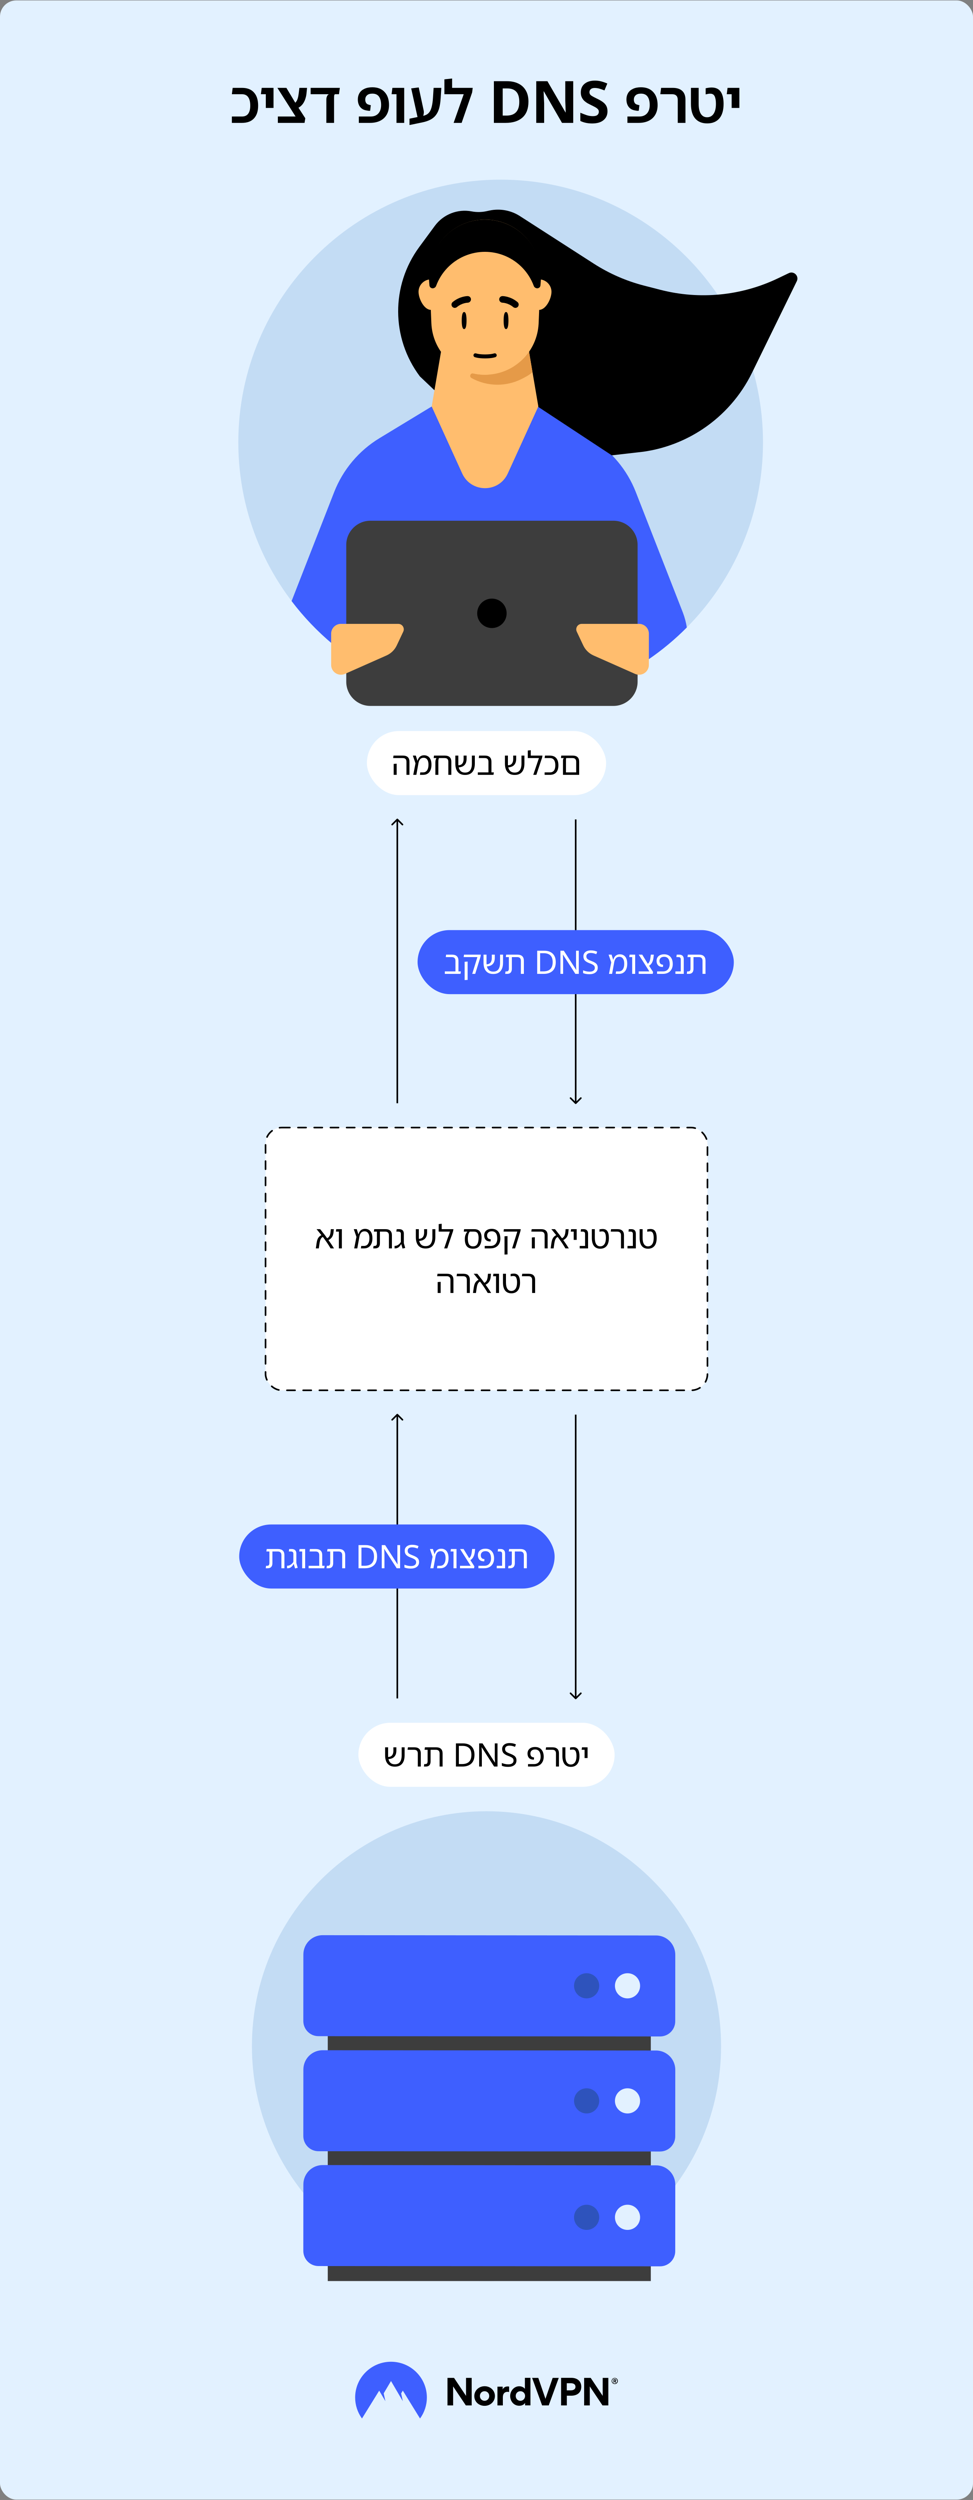
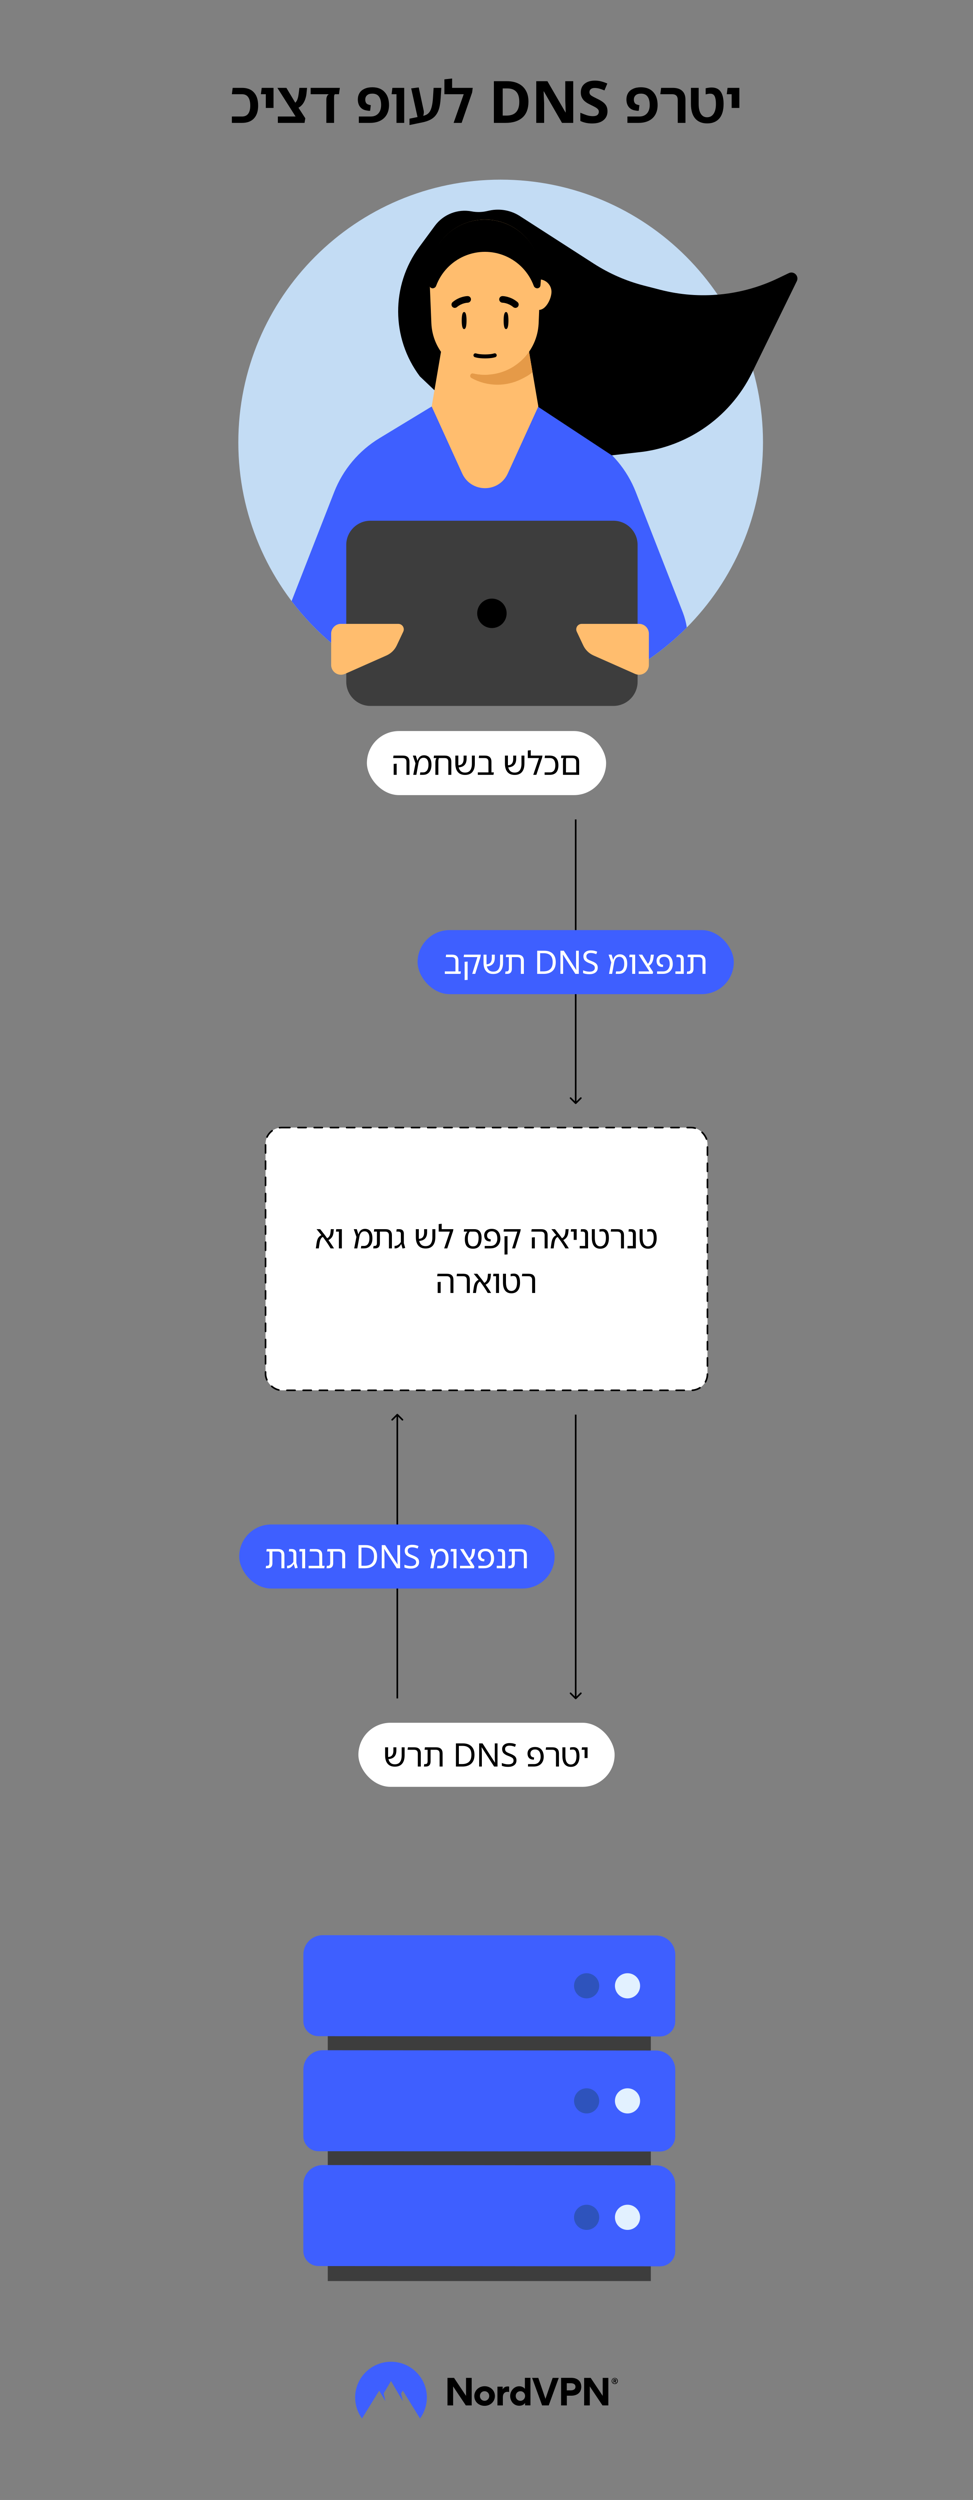
<svg xmlns="http://www.w3.org/2000/svg" width="1200" height="3083" viewBox="0 0 1200 3083" fill="none">
  <rect x="0" y="0" width="1200" height="3083" fill="#808080" stroke="none" />
-   <rect y="0.541" width="1200" height="3082" rx="20" fill="#E2F1FF" />
  <path d="M285.965 151.541V143.693H298.421C301.877 143.693 304.445 142.541 306.125 140.237C307.805 137.885 308.645 134.573 308.645 130.301C308.645 125.741 307.805 122.261 306.125 119.861C304.445 117.413 301.877 116.189 298.421 116.189H285.965L286.973 108.341H298.421C304.949 108.341 309.893 110.261 313.253 114.101C316.661 117.893 318.365 123.293 318.365 130.301C318.365 137.069 316.661 142.301 313.253 145.997C309.893 149.693 304.949 151.541 298.421 151.541H285.965ZM327.82 133.109V108.341H337.324V133.109H327.82ZM321.772 116.189L322.78 108.341H333.22V116.189H321.772ZM369.391 151.325L342.103 108.341H353.191L364.999 128.069L376.519 145.853L369.391 151.325ZM342.679 151.541V143.693H373.567L376.519 145.853L375.583 151.541H342.679ZM364.135 134.477L361.471 128.213C362.815 127.781 363.895 127.085 364.711 126.125C365.575 125.117 366.247 123.989 366.727 122.741C367.207 121.493 367.567 120.245 367.807 118.997C368.047 117.701 368.239 116.501 368.383 115.397L369.247 108.341H378.679L377.887 116.261C377.695 117.845 377.311 119.549 376.735 121.373C376.207 123.197 375.415 124.997 374.359 126.773C373.351 128.501 372.007 130.037 370.327 131.381C368.647 132.725 366.583 133.757 364.135 134.477ZM383.12 116.189V108.341H419.12L418.04 116.189H383.12ZM402.488 151.541V122.669C402.488 122.045 402.56 121.325 402.704 120.509C402.896 119.645 403.208 118.829 403.64 118.061C404.12 117.245 404.744 116.621 405.512 116.189H413.072C412.544 116.573 412.232 117.149 412.136 117.917C412.04 118.685 411.992 119.549 411.992 120.509V151.541H402.488ZM442.54 151.541V143.693H457.156C459.892 143.693 462.22 143.117 464.14 141.965C466.06 140.813 467.524 139.181 468.532 137.069C469.54 134.909 470.044 132.413 470.044 129.581C470.044 125.165 469.18 121.709 467.452 119.213C465.724 116.717 462.988 115.469 459.244 115.469C456.268 115.469 454.06 116.165 452.62 117.557C451.18 118.901 450.46 120.677 450.46 122.885C450.46 124.469 450.82 125.837 451.54 126.989C452.308 128.141 453.484 128.861 455.068 129.149C455.452 129.293 455.836 129.413 456.22 129.509C456.652 129.605 457.012 129.653 457.3 129.653L456.508 136.565C455.932 136.661 455.26 136.685 454.492 136.637C453.724 136.541 452.74 136.373 451.54 136.133C448.324 135.557 445.804 134.069 443.98 131.669C442.204 129.269 441.316 126.245 441.316 122.597C441.316 119.669 441.988 117.077 443.332 114.821C444.676 112.565 446.692 110.813 449.38 109.565C452.068 108.269 455.356 107.621 459.244 107.621C465.772 107.621 470.812 109.589 474.364 113.525C477.964 117.413 479.764 122.765 479.764 129.581C479.764 134.093 478.828 138.005 476.956 141.317C475.132 144.581 472.468 147.101 468.964 148.877C465.46 150.653 461.212 151.541 456.22 151.541H442.54ZM488.995 151.541V108.341H498.499V151.541H488.995ZM482.947 116.189L483.955 108.341H495.259V116.189H482.947ZM505.037 154.205V146.357L521.309 143.045C523.181 142.613 524.837 142.013 526.277 141.245C527.717 140.429 528.965 139.229 530.021 137.645C531.077 136.013 531.917 133.853 532.541 131.165C533.213 128.477 533.693 124.997 533.981 120.725L534.773 108.341H544.277L543.485 120.941C543.293 124.205 542.933 127.229 542.405 130.013C541.925 132.749 541.181 135.245 540.173 137.501C539.165 139.757 537.845 141.773 536.213 143.549C534.581 145.277 532.541 146.741 530.093 147.941C527.645 149.141 524.741 150.101 521.381 150.821L505.037 154.205ZM515.693 147.797L507.125 108.989L516.413 107.837L522.389 135.701C522.725 137.045 522.797 138.437 522.605 139.877C522.461 141.269 522.101 142.661 521.525 144.053C520.949 145.397 520.181 146.645 519.221 147.797H515.693ZM557.581 108.341H582.997L582.277 114.029L569.317 151.541H559.453L571.909 116.189H548.077V97.829L557.581 96.82V108.341ZM651.732 125.333C651.732 134.021 649.26 140.573 644.316 144.989C639.42 149.357 632.532 151.541 623.652 151.541H609.108V100.133H625.236C630.612 100.133 635.268 101.093 639.204 103.013C643.188 104.933 646.26 107.765 648.42 111.509C650.628 115.205 651.732 119.813 651.732 125.333ZM640.428 125.621C640.428 119.909 639.18 115.733 636.684 113.093C634.188 110.405 630.564 109.061 625.812 109.061H619.98V142.541H624.66C635.172 142.541 640.428 136.901 640.428 125.621ZM706.944 151.541H693.12L670.728 112.661H670.44C670.536 115.109 670.632 117.557 670.728 120.005C670.872 122.453 670.992 124.901 671.088 127.349V151.541H661.368V100.133H675.12L697.44 138.653H697.656C697.608 136.253 697.536 133.877 697.44 131.525C697.344 129.173 697.248 126.821 697.152 124.469V100.133H706.944V151.541ZM749.214 137.285C749.214 141.845 747.558 145.493 744.246 148.229C740.982 150.917 736.326 152.261 730.278 152.261C724.854 152.261 720.006 151.229 715.734 149.165V139.013C718.182 140.069 720.702 141.053 723.294 141.965C725.934 142.829 728.55 143.261 731.142 143.261C733.83 143.261 735.726 142.757 736.83 141.749C737.982 140.693 738.558 139.373 738.558 137.789C738.558 136.493 738.102 135.389 737.19 134.477C736.326 133.565 735.15 132.725 733.662 131.957C732.174 131.141 730.47 130.277 728.55 129.365C727.35 128.789 726.054 128.117 724.662 127.349C723.27 126.533 721.926 125.549 720.63 124.397C719.382 123.197 718.35 121.757 717.534 120.077C716.718 118.397 716.31 116.381 716.31 114.029C716.31 109.421 717.87 105.845 720.99 103.301C724.11 100.709 728.358 99.412 733.734 99.412C736.422 99.412 738.966 99.725 741.366 100.349C743.814 100.973 746.358 101.861 748.998 103.013L745.47 111.509C743.118 110.549 741.006 109.805 739.134 109.277C737.262 108.749 735.342 108.485 733.374 108.485C731.31 108.485 729.726 108.965 728.622 109.925C727.518 110.885 726.966 112.133 726.966 113.669C726.966 115.493 727.782 116.933 729.414 117.989C731.046 119.045 733.47 120.341 736.686 121.877C739.326 123.125 741.558 124.421 743.382 125.765C745.254 127.109 746.694 128.693 747.702 130.517C748.71 132.341 749.214 134.597 749.214 137.285ZM773.803 151.541V143.693H788.419C791.155 143.693 793.483 143.117 795.403 141.965C797.323 140.813 798.787 139.181 799.795 137.069C800.803 134.909 801.307 132.413 801.307 129.581C801.307 125.165 800.443 121.709 798.715 119.213C796.987 116.717 794.251 115.469 790.507 115.469C787.531 115.469 785.323 116.165 783.883 117.557C782.443 118.901 781.723 120.677 781.723 122.885C781.723 124.469 782.083 125.837 782.803 126.989C783.571 128.141 784.747 128.861 786.331 129.149C786.715 129.293 787.099 129.413 787.483 129.509C787.915 129.605 788.275 129.653 788.563 129.653L787.771 136.565C787.195 136.661 786.523 136.685 785.755 136.637C784.987 136.541 784.003 136.373 782.803 136.133C779.587 135.557 777.067 134.069 775.243 131.669C773.467 129.269 772.579 126.245 772.579 122.597C772.579 119.669 773.251 117.077 774.595 114.821C775.939 112.565 777.955 110.813 780.643 109.565C783.331 108.269 786.619 107.621 790.507 107.621C797.035 107.621 802.075 109.589 805.627 113.525C809.227 117.413 811.027 122.765 811.027 129.581C811.027 134.093 810.091 138.005 808.219 141.317C806.395 144.581 803.731 147.101 800.227 148.877C796.723 150.653 792.475 151.541 787.483 151.541H773.803ZM835.88 151.541V123.245C835.88 120.893 835.304 119.141 834.152 117.989C833 116.789 831.32 116.189 829.112 116.189H814.352L815.36 108.341H829.616C834.8 108.341 838.712 109.589 841.352 112.085C844.04 114.533 845.384 118.181 845.384 123.029V151.541H835.88ZM872.161 152.189C865.777 152.189 860.833 150.149 857.329 146.069C853.873 141.989 852.145 135.989 852.145 128.069V108.341H861.649V128.069C861.649 133.493 862.561 137.621 864.385 140.453C866.209 143.237 868.753 144.629 872.017 144.629C875.425 144.629 878.089 143.237 880.009 140.453C881.977 137.621 882.961 133.493 882.961 128.069C882.961 124.085 882.457 121.013 881.449 118.853C880.441 116.645 878.665 115.541 876.121 115.541C875.113 115.493 874.153 115.565 873.241 115.757C872.329 115.949 871.345 116.165 870.289 116.405V108.845C871.633 108.557 872.881 108.341 874.033 108.197C875.233 108.005 876.505 107.909 877.849 107.909C882.889 107.957 886.561 109.709 888.865 113.165C891.217 116.621 892.393 121.589 892.393 128.069C892.393 135.989 890.641 141.989 887.137 146.069C883.633 150.149 878.641 152.189 872.161 152.189ZM902.348 133.109V108.341H911.852V133.109H902.348ZM896.3 116.189L897.308 108.341H907.748V116.189H896.3Z" fill="black" />
  <g clip-path="url(#clip0_530_946)">
    <path d="M940.998 545.518C940.998 724.446 796.146 869.496 617.462 869.496C438.778 869.496 293.926 724.446 293.926 545.518C293.926 366.59 438.778 221.541 617.462 221.541C796.146 221.541 940.998 366.59 940.998 545.518Z" fill="#C3DCF4" />
    <path fill-rule="evenodd" clip-rule="evenodd" d="M359.626 741.253L412.097 606.918C422.922 579.179 442.597 555.768 468.034 540.353L532.429 501.28H663.853L728.249 540.353C753.686 555.768 773.36 579.179 784.185 606.918L841.748 754.287C841.83 754.493 841.907 754.694 841.984 754.895C842.062 755.096 842.139 755.297 842.221 755.503C844.526 761.579 846.118 767.698 847.051 773.787C788.439 832.896 707.219 869.496 617.462 869.496C512.218 869.496 418.711 819.177 359.626 741.253Z" fill="#3E5FFF" />
    <path d="M756.536 642.164H456.851C440.385 642.164 427.037 655.512 427.037 671.978V840.745C427.037 857.211 440.385 870.559 456.851 870.559H756.536C773.002 870.559 786.35 857.211 786.35 840.745V671.978C786.35 655.512 773.002 642.164 756.536 642.164Z" fill="#3D3D3D" />
    <path d="M606.676 774.516C616.702 774.516 624.829 766.388 624.829 756.363C624.829 746.337 616.702 738.209 606.676 738.209C596.65 738.209 588.523 746.337 588.523 756.363C588.523 766.388 596.65 774.516 606.676 774.516Z" fill="black" />
    <path d="M788.153 769.373H717.416C712.493 769.373 709.229 774.499 711.326 778.964L719.343 795.963C721.948 801.494 726.465 805.892 732.047 808.362L783.248 831.062C784.787 831.738 786.462 832.093 788.153 832.093C794.834 832.093 800.247 826.681 800.247 819.999V781.45C800.247 774.769 794.834 769.356 788.153 769.356" fill="#FFBD6E" />
    <path d="M420.509 769.373H491.247C496.169 769.373 499.433 774.499 497.336 778.964L489.319 795.963C486.714 801.494 482.197 805.892 476.615 808.362L425.414 831.062C423.875 831.738 422.2 832.093 420.509 832.093C413.828 832.093 408.415 826.681 408.415 819.999V781.45C408.415 774.769 413.828 769.356 420.509 769.356" fill="#FFBD6E" />
    <path d="M603.599 259.673L599.927 260.468C593.925 261.768 587.723 261.845 581.691 260.694C564.391 257.394 546.735 264.327 536.286 278.521L517.073 304.62C482.095 352.134 482.404 417.003 517.832 464.181L535.588 481.06L659.172 498.717L754.49 561.521L793.515 557.047C819.674 553.332 844.67 543.793 866.665 529.133C892.728 511.761 913.717 487.771 927.489 459.616L982.678 346.783C985.769 340.464 979.163 333.787 972.824 336.823L959.43 343.238C914.27 364.866 862.948 369.882 814.464 357.407L794.417 352.249C772.367 346.576 751.368 337.401 732.218 325.073L641.225 266.498C630.08 259.324 616.548 256.87 603.599 259.673Z" fill="black" />
    <path d="M663.914 501.274C628.105 538.843 568.216 538.863 532.407 501.274L554.119 373.729H642.243L663.935 501.274H663.914Z" fill="#FFBD6E" />
    <path d="M656.707 458.819C653.805 462.157 645.8 466.176 642.322 467.845C633.616 472.091 623.8 474.44 613.489 474.44C601.882 474.44 590.954 471.452 581.446 466.176C578.42 464.486 580.19 459.787 583.586 460.55C588.258 461.601 593.135 462.157 598.115 462.157C616.926 462.157 640.078 444.682 652.138 432.008L656.687 458.798L656.707 458.819Z" fill="#E59A48" />
-     <path d="M546.814 359.867C546.814 368.358 539.961 382.165 531.502 382.165H531.337C522.92 382.001 516.191 368.276 516.191 359.867C516.191 351.995 522.138 345.483 529.835 344.597C530.391 344.597 530.947 344.535 531.523 344.535C535.721 344.535 539.487 346.225 542.245 348.925C545.106 351.727 546.855 355.602 546.855 359.888" fill="#FFBD6E" />
    <path d="M680.135 359.867C680.135 368.296 673.344 382.001 664.988 382.165H664.823C657.929 382.165 652.084 372.954 650.17 364.978C649.717 363.123 649.491 361.434 649.491 359.867C649.491 351.439 656.344 344.535 664.803 344.535C665.359 344.535 665.873 344.597 666.429 344.597C666.429 344.597 666.429 344.658 666.491 344.597C674.126 345.483 680.135 352.016 680.135 359.867Z" fill="#FFBD6E" />
    <path d="M666.613 339.357C666.613 340.202 666.613 341.109 666.551 341.995V342.119L666.448 344.592L665.44 370.043L664.987 382.181L664.308 398.523C664.308 398.915 664.246 399.306 664.246 399.698C663.299 416.04 656.508 430.713 646.012 441.718C644.613 443.119 643.213 444.48 641.752 445.757C641.197 446.273 640.641 446.705 640.065 447.159C638.212 448.684 636.298 450.085 634.343 451.363C633.623 451.878 632.82 452.311 632.1 452.826C626.481 456.144 620.431 458.679 613.969 460.245C613.022 460.472 612.055 460.698 611.108 460.863C610.038 461.09 609.03 461.255 607.959 461.42C606.889 461.585 605.778 461.708 604.708 461.811C604.317 461.873 603.864 461.914 603.473 461.914C601.724 462.079 599.933 462.141 598.143 462.141C596.908 462.141 595.673 462.079 594.439 462.038C593.492 461.976 592.524 461.935 591.578 461.811C590.508 461.708 589.499 461.585 588.429 461.42H588.265C587.359 461.317 586.515 461.131 585.63 460.904C584.951 460.843 584.293 460.678 583.614 460.513C570.71 457.648 559.143 450.971 550.294 441.697C539.51 430.404 532.678 415.298 531.998 398.503L531.443 385.128V384.839L531.34 382.14L530.825 369.94L529.92 347.642L529.817 344.55L529.714 342.077C528.417 309.537 549.965 281.551 579.827 273.308C582.07 272.69 584.375 272.133 586.721 271.742C587.627 271.577 588.573 271.453 589.52 271.35C589.623 271.288 589.808 271.288 589.972 271.288C590.693 271.185 591.434 271.123 592.216 271.062C592.998 270.959 593.78 270.897 594.624 270.897C595.797 270.835 596.97 270.794 598.163 270.794C603.164 270.794 608.042 271.309 612.755 272.36C614.381 272.69 616.007 273.081 617.632 273.596C645.971 281.963 666.613 308.259 666.613 339.337" fill="#FFBD6E" />
    <path d="M598.122 270.794C559.904 270.794 528.932 301.809 528.932 340.078V342.737C528.932 342.737 528.932 342.943 528.932 343.046L529.632 351.928C529.796 353.968 531.504 355.555 533.542 355.555C535.476 355.555 537.205 354.339 537.884 352.526C543.976 336.039 556.55 322.788 572.644 315.823H572.685C588.923 308.795 607.301 308.795 623.538 315.823C639.632 322.788 652.186 336.039 658.278 352.505C658.957 354.339 660.685 355.555 662.62 355.555C664.678 355.555 666.386 353.968 666.53 351.928L667.23 342.902C667.23 342.902 667.23 342.819 667.23 342.778L667.292 342.902V340.099C667.292 301.83 636.319 270.814 598.102 270.814L598.122 270.794Z" fill="black" />
    <path d="M568.278 494.023L532.407 501.278L570.048 583.937C581.038 608.049 615.242 608.069 626.232 583.937L663.914 501.257L618.288 489.613" fill="#FFBD6E" />
    <path d="M575.377 395.308C575.377 401.125 574.64 405.836 572.411 405.836C570.181 405.836 569.445 401.125 569.445 395.308C569.445 389.49 570.181 384.779 572.411 384.779C574.64 384.779 575.377 389.49 575.377 395.308Z" fill="black" />
    <path d="M627.067 395.308C627.067 401.125 626.33 405.836 624.101 405.836C621.871 405.836 621.135 401.125 621.135 395.308C621.135 389.49 621.871 384.779 624.101 384.779C626.33 384.779 627.067 389.49 627.067 395.308Z" fill="black" />
    <path d="M579.239 372.424C580.229 371.656 580.857 370.468 580.843 369.141C580.815 366.934 579.016 365.118 576.783 365.132C576.349 365.135 566.934 365.258 558.284 372.508C556.554 373.947 556.331 376.476 557.768 378.236C559.205 379.954 561.758 380.178 563.488 378.739C569.808 373.416 576.751 373.306 576.839 373.304C577.732 373.29 578.555 372.913 579.239 372.424Z" fill="black" />
    <path d="M617.273 372.424C616.282 371.656 615.654 370.468 615.668 369.141C615.696 366.934 617.496 365.118 619.728 365.132C620.162 365.135 629.577 365.258 638.227 372.508C639.957 373.947 640.18 376.476 638.743 378.236C637.306 379.954 634.753 380.178 633.023 378.739C626.703 373.416 619.76 373.306 619.672 373.304C618.779 373.29 617.956 372.913 617.273 372.424Z" fill="black" />
    <path fill-rule="evenodd" clip-rule="evenodd" d="M587.221 435.85C585.966 435.378 584.565 436.009 584.085 437.264C583.603 438.525 584.233 439.937 585.492 440.42C585.791 440.534 586.101 440.624 586.409 440.71C586.953 440.861 587.741 441.053 588.785 441.241C590.875 441.616 593.992 441.977 598.251 441.977C602.511 441.977 605.628 441.616 607.718 441.241C608.762 441.053 609.55 440.861 610.094 440.71C610.403 440.624 610.708 440.526 611.011 440.42C612.27 439.937 612.9 438.525 612.418 437.264C611.938 436.009 610.537 435.378 609.282 435.85C609.281 435.85 609.28 435.85 609.278 435.851C609.246 435.862 609.085 435.919 608.788 436.001C608.391 436.112 607.752 436.269 606.855 436.431C605.062 436.753 602.235 437.09 598.251 437.09C594.268 437.09 591.441 436.753 589.648 436.431C588.751 436.269 588.112 436.112 587.715 436.001C587.418 435.919 587.257 435.862 587.225 435.851C587.223 435.85 587.222 435.85 587.221 435.85Z" fill="black" />
  </g>
  <rect x="452.5" y="901.541" width="295" height="79" rx="39.5" fill="white" />
  <path d="M501.288 955.541V939.461C501.288 937.914 500.914 936.767 500.168 936.021C499.448 935.247 498.341 934.861 496.848 934.861H484.888L485.328 931.821H497.128C499.714 931.821 501.661 932.461 502.968 933.741C504.301 934.994 504.968 936.861 504.968 939.341V955.541H501.288ZM485.528 955.541V942.061L489.208 941.781V955.541H485.528ZM509.67 955.541L512.43 941.341L509.15 931.821H512.83L514.79 938.141H514.91C515.203 937.261 515.55 936.421 515.95 935.621C516.35 934.821 516.87 934.114 517.51 933.501C518.15 932.861 518.937 932.354 519.87 931.981C520.803 931.607 521.897 931.421 523.15 931.421C524.937 931.421 526.497 931.847 527.83 932.701C529.163 933.527 530.203 934.781 530.95 936.461C531.723 938.114 532.11 940.221 532.11 942.781V943.341C532.11 945.794 531.71 947.941 530.91 949.781C530.137 951.594 528.99 953.007 527.47 954.021C525.977 955.034 524.137 955.541 521.95 955.541H517.95L518.35 952.501H521.79C523.923 952.501 525.563 951.661 526.71 949.981C527.857 948.301 528.43 946.087 528.43 943.341V942.781C528.43 940.861 528.163 939.301 527.63 938.101C527.123 936.874 526.43 935.967 525.55 935.381C524.67 934.794 523.657 934.501 522.51 934.501C521.39 934.501 520.443 934.701 519.67 935.101C518.897 935.501 518.27 936.047 517.79 936.741C517.31 937.407 516.923 938.154 516.63 938.981C516.363 939.781 516.163 940.607 516.03 941.461L513.47 955.541H509.67ZM548.78 931.821C551.367 931.821 553.313 932.461 554.62 933.741C555.953 934.994 556.62 936.861 556.62 939.341V955.541H552.94V939.461C552.94 937.914 552.567 936.767 551.82 936.021C551.1 935.247 550.007 934.861 548.54 934.861H541.42C541.26 935.101 541.087 935.554 540.9 936.221C540.713 936.887 540.62 937.927 540.62 939.341V955.541H536.94V940.261C536.94 939.087 537.06 938.034 537.3 937.101C537.54 936.141 537.887 935.407 538.34 934.901L537.54 934.741V931.821H548.78ZM534.86 934.861L535.26 931.821H544.06V934.861H534.86ZM573.369 955.661C570.862 955.661 568.729 955.127 566.969 954.061C565.235 952.994 563.902 951.434 562.969 949.381C562.035 947.301 561.569 944.754 561.569 941.741V931.821H565.249V941.741C565.249 944.167 565.555 946.207 566.169 947.861C566.809 949.487 567.729 950.714 568.929 951.541C570.129 952.341 571.595 952.741 573.329 952.741H573.729C575.515 952.741 577.022 952.341 578.249 951.541C579.475 950.714 580.395 949.487 581.009 947.861C581.649 946.234 581.969 944.207 581.969 941.781V931.821H585.609V941.741C585.609 944.754 585.142 947.301 584.209 949.381C583.302 951.434 581.969 952.994 580.209 954.061C578.449 955.127 576.315 955.661 573.809 955.661H573.369ZM564.289 946.341L564.009 943.781C565.795 943.861 567.262 943.621 568.409 943.061C569.555 942.474 570.395 941.581 570.929 940.381C571.489 939.181 571.769 937.727 571.769 936.021V931.821H575.449V935.781C575.449 937.461 575.222 938.967 574.769 940.301C574.315 941.607 573.622 942.727 572.689 943.661C571.782 944.567 570.622 945.247 569.209 945.701C567.822 946.154 566.182 946.367 564.289 946.341ZM602.411 955.541V939.461C602.411 937.914 602.038 936.767 601.291 936.021C600.571 935.247 599.465 934.861 597.971 934.861H590.491L590.891 931.821H598.251C600.838 931.821 602.785 932.461 604.091 933.741C605.425 934.994 606.091 936.861 606.091 939.341V952.901C605.985 953.381 605.785 953.834 605.491 954.261C605.225 954.687 604.918 955.114 604.571 955.541H602.411ZM589.291 955.541V952.501H609.051L608.611 955.541H589.291ZM634.531 955.661C632.025 955.661 629.891 955.127 628.131 954.061C626.398 952.994 625.065 951.434 624.131 949.381C623.198 947.301 622.731 944.754 622.731 941.741V931.821H626.411V941.741C626.411 944.167 626.718 946.207 627.331 947.861C627.971 949.487 628.891 950.714 630.091 951.541C631.291 952.341 632.758 952.741 634.491 952.741H634.891C636.678 952.741 638.185 952.341 639.411 951.541C640.638 950.714 641.558 949.487 642.171 947.861C642.811 946.234 643.131 944.207 643.131 941.781V931.821H646.771V941.741C646.771 944.754 646.305 947.301 645.371 949.381C644.465 951.434 643.131 952.994 641.371 954.061C639.611 955.127 637.478 955.661 634.971 955.661H634.531ZM625.451 946.341L625.171 943.781C626.958 943.861 628.425 943.621 629.571 943.061C630.718 942.474 631.558 941.581 632.091 940.381C632.651 939.181 632.931 937.727 632.931 936.021V931.821H636.611V935.781C636.611 937.461 636.385 938.967 635.931 940.301C635.478 941.607 634.785 942.727 633.851 943.661C632.945 944.567 631.785 945.247 630.371 945.701C628.985 946.154 627.345 946.367 625.451 946.341ZM654.596 931.821H669.036L668.636 934.141L661.476 955.541H657.676L664.676 934.861H650.916V925.581L654.596 925.141V931.821ZM671.679 955.541V952.501H678.239C680.452 952.501 682.105 951.754 683.199 950.261C684.319 948.767 684.879 946.607 684.879 943.781C684.879 940.874 684.319 938.661 683.199 937.141C682.105 935.621 680.452 934.861 678.239 934.861H671.679L672.119 931.821H678.239C681.652 931.821 684.239 932.847 685.999 934.901C687.785 936.954 688.679 939.914 688.679 943.781C688.679 947.594 687.785 950.514 685.999 952.541C684.239 954.541 681.652 955.541 678.239 955.541H671.679ZM706.448 931.821C709.035 931.821 710.982 932.461 712.288 933.741C713.622 934.994 714.288 936.861 714.288 939.341V955.541H694.328V937.781C694.328 937.461 694.368 937.114 694.448 936.741C694.528 936.341 694.648 935.967 694.808 935.621C694.995 935.274 695.248 935.021 695.568 934.861H691.848L692.248 931.821H706.448ZM710.608 952.501V939.461C710.608 937.914 710.235 936.767 709.488 936.021C708.768 935.247 707.662 934.861 706.168 934.861H698.288C698.182 935.127 698.102 935.461 698.048 935.861C698.022 936.261 698.008 936.661 698.008 937.061V952.501H710.608Z" fill="black" />
-   <path d="M490.707 1009.83C490.317 1009.44 489.683 1009.44 489.293 1009.83L482.929 1016.2C482.538 1016.59 482.538 1017.22 482.929 1017.61C483.319 1018 483.953 1018 484.343 1017.61L490 1011.95L495.657 1017.61C496.047 1018 496.681 1018 497.071 1017.61C497.462 1017.22 497.462 1016.59 497.071 1016.2L490.707 1009.83ZM489 1010.54L489 1360.54L491 1360.54L491 1010.54L489 1010.54Z" fill="black" />
  <path d="M709.293 1361.25C709.683 1361.64 710.317 1361.64 710.707 1361.25L717.071 1354.88C717.462 1354.49 717.462 1353.86 717.071 1353.47C716.681 1353.08 716.047 1353.08 715.657 1353.47L710 1359.13L704.343 1353.47C703.953 1353.08 703.319 1353.08 702.929 1353.47C702.538 1353.86 702.538 1354.49 702.929 1354.88L709.293 1361.25ZM709 1010.54L709 1360.54L711 1360.54L711 1010.54L709 1010.54Z" fill="black" />
  <rect x="515" y="1147" width="390" height="79" rx="39.5" fill="#3E5FFF" />
  <path d="M561.722 1201V1184.92C561.722 1183.37 561.348 1182.23 560.602 1181.48C559.882 1180.71 558.775 1180.32 557.282 1180.32H549.802L550.202 1177.28H557.562C560.148 1177.28 562.095 1177.92 563.402 1179.2C564.735 1180.45 565.402 1182.32 565.402 1184.8V1198.36C565.295 1198.84 565.095 1199.29 564.802 1199.72C564.535 1200.15 564.228 1200.57 563.882 1201H561.722ZM548.602 1201V1197.96H568.362L567.922 1201H548.602ZM582.396 1201L588.796 1180.28H571.836L572.276 1177.28H592.996L592.676 1179.6L586.076 1201H582.396ZM573.036 1208.64V1186.08L576.716 1185.8V1208.44L573.036 1208.64ZM608.138 1201.12C605.632 1201.12 603.498 1200.59 601.738 1199.52C600.005 1198.45 598.672 1196.89 597.738 1194.84C596.805 1192.76 596.338 1190.21 596.338 1187.2V1177.28H600.018V1187.2C600.018 1189.63 600.325 1191.67 600.938 1193.32C601.578 1194.95 602.498 1196.17 603.698 1197C604.898 1197.8 606.365 1198.2 608.098 1198.2H608.498C610.285 1198.2 611.792 1197.8 613.018 1197C614.245 1196.17 615.165 1194.95 615.778 1193.32C616.418 1191.69 616.738 1189.67 616.738 1187.24V1177.28H620.378V1187.2C620.378 1190.21 619.912 1192.76 618.978 1194.84C618.072 1196.89 616.738 1198.45 614.978 1199.52C613.218 1200.59 611.085 1201.12 608.578 1201.12H608.138ZM599.058 1191.8L598.778 1189.24C600.565 1189.32 602.032 1189.08 603.178 1188.52C604.325 1187.93 605.165 1187.04 605.698 1185.84C606.258 1184.64 606.538 1183.19 606.538 1181.48V1177.28H610.218V1181.24C610.218 1182.92 609.992 1184.43 609.538 1185.76C609.085 1187.07 608.392 1188.19 607.458 1189.12C606.552 1190.03 605.392 1190.71 603.978 1191.16C602.592 1191.61 600.952 1191.83 599.058 1191.8ZM642.4 1201V1184.92C642.4 1183.37 642.027 1182.23 641.28 1181.48C640.56 1180.71 639.453 1180.32 637.96 1180.32H627.6V1177.28H638.24C640.827 1177.28 642.773 1177.92 644.08 1179.2C645.413 1180.45 646.08 1182.32 646.08 1184.8V1201H642.4ZM623.04 1201L623.48 1197.96H624.92C625.533 1197.96 626.027 1197.84 626.4 1197.6C626.8 1197.33 627.093 1196.95 627.28 1196.44C627.493 1195.93 627.6 1195.28 627.6 1194.48V1178.08H631.28V1194.68C631.28 1196.73 630.787 1198.31 629.8 1199.4C628.813 1200.47 627.387 1201 625.52 1201H623.04ZM623.84 1180.32L624.28 1177.28H629.36V1180.32H623.84ZM685.412 1186.44C685.412 1191.27 684.092 1194.91 681.452 1197.36C678.839 1199.79 675.185 1201 670.492 1201H662.532V1172.44H671.332C674.212 1172.44 676.705 1172.97 678.812 1174.04C680.919 1175.11 682.545 1176.68 683.692 1178.76C684.839 1180.81 685.412 1183.37 685.412 1186.44ZM681.612 1186.56C681.612 1182.75 680.665 1179.96 678.772 1178.2C676.905 1176.41 674.252 1175.52 670.812 1175.52H666.132V1197.92H670.012C677.745 1197.92 681.612 1194.13 681.612 1186.56ZM713.815 1201H709.615L694.335 1177.28H694.175C694.228 1178.21 694.295 1179.37 694.375 1180.76C694.455 1182.15 694.495 1183.57 694.495 1185.04V1201H691.175V1172.44H695.335L710.575 1196.08H710.735C710.708 1195.65 710.668 1195.01 710.615 1194.16C710.588 1193.31 710.548 1192.37 710.495 1191.36C710.468 1190.35 710.455 1189.41 710.455 1188.56V1172.44H713.815V1201ZM737.189 1193.36C737.189 1195.89 736.269 1197.87 734.429 1199.28C732.589 1200.69 730.109 1201.4 726.989 1201.4C725.389 1201.4 723.909 1201.28 722.549 1201.04C721.189 1200.8 720.056 1200.47 719.149 1200.04V1196.6C720.109 1197.03 721.296 1197.41 722.709 1197.76C724.149 1198.11 725.629 1198.28 727.149 1198.28C729.283 1198.28 730.883 1197.87 731.949 1197.04C733.043 1196.21 733.589 1195.09 733.589 1193.68C733.589 1192.75 733.389 1191.96 732.989 1191.32C732.589 1190.68 731.896 1190.09 730.909 1189.56C729.949 1189 728.603 1188.41 726.869 1187.8C724.443 1186.92 722.603 1185.84 721.349 1184.56C720.123 1183.28 719.509 1181.53 719.509 1179.32C719.509 1177.8 719.896 1176.51 720.669 1175.44C721.443 1174.35 722.509 1173.51 723.869 1172.92C725.256 1172.33 726.843 1172.04 728.629 1172.04C730.203 1172.04 731.643 1172.19 732.949 1172.48C734.256 1172.77 735.443 1173.16 736.509 1173.64L735.389 1176.72C734.403 1176.29 733.323 1175.93 732.149 1175.64C731.003 1175.35 729.803 1175.2 728.549 1175.2C726.763 1175.2 725.416 1175.59 724.509 1176.36C723.603 1177.11 723.149 1178.11 723.149 1179.36C723.149 1180.32 723.349 1181.12 723.749 1181.76C724.149 1182.4 724.803 1182.97 725.709 1183.48C726.616 1183.99 727.843 1184.53 729.389 1185.12C731.069 1185.73 732.483 1186.4 733.629 1187.12C734.803 1187.81 735.683 1188.65 736.269 1189.64C736.883 1190.63 737.189 1191.87 737.189 1193.36ZM751.092 1201L753.852 1186.8L750.572 1177.28H754.252L756.212 1183.6H756.332C756.625 1182.72 756.972 1181.88 757.372 1181.08C757.772 1180.28 758.292 1179.57 758.932 1178.96C759.572 1178.32 760.358 1177.81 761.292 1177.44C762.225 1177.07 763.318 1176.88 764.572 1176.88C766.358 1176.88 767.918 1177.31 769.252 1178.16C770.585 1178.99 771.625 1180.24 772.372 1181.92C773.145 1183.57 773.532 1185.68 773.532 1188.24V1188.8C773.532 1191.25 773.132 1193.4 772.332 1195.24C771.558 1197.05 770.412 1198.47 768.892 1199.48C767.398 1200.49 765.558 1201 763.372 1201H759.372L759.772 1197.96H763.212C765.345 1197.96 766.985 1197.12 768.132 1195.44C769.278 1193.76 769.852 1191.55 769.852 1188.8V1188.24C769.852 1186.32 769.585 1184.76 769.052 1183.56C768.545 1182.33 767.852 1181.43 766.972 1180.84C766.092 1180.25 765.078 1179.96 763.932 1179.96C762.812 1179.96 761.865 1180.16 761.092 1180.56C760.318 1180.96 759.692 1181.51 759.212 1182.2C758.732 1182.87 758.345 1183.61 758.052 1184.44C757.785 1185.24 757.585 1186.07 757.452 1186.92L754.892 1201H751.092ZM779.682 1201V1177.28H783.362V1201H779.682ZM776.042 1180.32L776.482 1177.28H782.082V1180.32H776.042ZM802.657 1200.8L787.737 1177.28H792.057L799.377 1189.28L805.417 1198.68L802.657 1200.8ZM787.697 1201V1197.96H804.137L805.417 1198.68L804.977 1201H787.697ZM798.857 1191.64L797.777 1189.12C798.631 1188.83 799.324 1188.36 799.857 1187.72C800.417 1187.05 800.857 1186.31 801.177 1185.48C801.497 1184.65 801.724 1183.84 801.857 1183.04C802.017 1182.21 802.137 1181.49 802.217 1180.88L802.657 1177.28H806.337L805.897 1181.28C805.817 1182.11 805.631 1183.03 805.337 1184.04C805.071 1185.05 804.671 1186.07 804.137 1187.08C803.604 1188.09 802.897 1189.01 802.017 1189.84C801.164 1190.64 800.111 1191.24 798.857 1191.64ZM810.388 1201V1197.96H817.748C819.454 1197.96 820.921 1197.59 822.148 1196.84C823.374 1196.07 824.308 1195 824.948 1193.64C825.614 1192.28 825.948 1190.71 825.948 1188.92C825.948 1186.09 825.374 1183.89 824.228 1182.32C823.081 1180.72 821.361 1179.92 819.068 1179.92C817.201 1179.92 815.774 1180.4 814.788 1181.36C813.801 1182.32 813.308 1183.55 813.308 1185.04C813.308 1186.21 813.588 1187.21 814.148 1188.04C814.708 1188.87 815.574 1189.37 816.748 1189.56C816.961 1189.61 817.161 1189.67 817.348 1189.72C817.534 1189.75 817.694 1189.76 817.828 1189.76L817.588 1192.48C817.348 1192.51 817.054 1192.51 816.708 1192.48C816.361 1192.45 815.934 1192.4 815.428 1192.32C813.561 1192.03 812.148 1191.23 811.188 1189.92C810.228 1188.59 809.748 1186.93 809.748 1184.96C809.748 1183.39 810.108 1181.99 810.828 1180.76C811.548 1179.53 812.601 1178.59 813.988 1177.92C815.374 1177.23 817.068 1176.88 819.068 1176.88C822.454 1176.88 825.068 1177.95 826.908 1180.08C828.774 1182.21 829.708 1185.16 829.708 1188.92C829.708 1191.35 829.214 1193.47 828.228 1195.28C827.268 1197.09 825.868 1198.51 824.028 1199.52C822.214 1200.51 820.014 1201 817.428 1201H810.388ZM839.595 1201V1183.2C839.595 1182.53 839.489 1181.99 839.275 1181.56C839.089 1181.11 838.795 1180.79 838.395 1180.6C837.995 1180.41 837.502 1180.32 836.915 1180.32H834.195L834.595 1177.28H837.835C839.595 1177.28 840.942 1177.76 841.875 1178.72C842.809 1179.65 843.275 1181.03 843.275 1182.84V1201H839.595ZM832.995 1201V1197.96H841.355V1201H832.995ZM866.416 1201V1184.92C866.416 1183.37 866.042 1182.23 865.296 1181.48C864.576 1180.71 863.469 1180.32 861.976 1180.32H851.616V1177.28H862.256C864.842 1177.28 866.789 1177.92 868.096 1179.2C869.429 1180.45 870.096 1182.32 870.096 1184.8V1201H866.416ZM847.056 1201L847.496 1197.96H848.936C849.549 1197.96 850.042 1197.84 850.416 1197.6C850.816 1197.33 851.109 1196.95 851.296 1196.44C851.509 1195.93 851.616 1195.28 851.616 1194.48V1178.08H855.296V1194.68C855.296 1196.73 854.802 1198.31 853.816 1199.4C852.829 1200.47 851.402 1201 849.536 1201H847.056ZM847.856 1180.32L848.296 1177.28H853.376V1180.32H847.856Z" fill="white" />
  <rect x="327.5" y="1390.54" width="545" height="324" rx="20" fill="white" />
  <rect x="327.5" y="1390.54" width="545" height="324" rx="20" stroke="black" stroke-width="2" stroke-linecap="round" stroke-dasharray="10 10" />
  <path d="M407.719 1539.54C406.546 1537.54 405.346 1535.61 404.119 1533.74C402.893 1531.87 401.666 1530.11 400.439 1528.46C399.239 1526.78 398.053 1525.22 396.879 1523.78C396.213 1522.95 395.559 1522.15 394.919 1521.38C394.279 1520.58 393.679 1519.83 393.119 1519.14C392.586 1518.45 392.079 1517.82 391.599 1517.26C391.146 1516.7 390.746 1516.22 390.399 1515.82H394.839C395.346 1516.41 395.879 1517.06 396.439 1517.78C396.999 1518.5 397.613 1519.29 398.279 1520.14C398.946 1520.97 399.679 1521.89 400.479 1522.9C401.626 1524.47 402.853 1526.17 404.159 1527.98C405.466 1529.79 406.786 1531.67 408.119 1533.62C409.453 1535.57 410.719 1537.54 411.919 1539.54H407.719ZM389.519 1539.54L390.479 1532.9C390.693 1531.35 391.026 1529.94 391.479 1528.66C391.959 1527.35 392.653 1526.22 393.559 1525.26C394.466 1524.27 395.679 1523.47 397.199 1522.86L398.399 1525.26C397.439 1525.71 396.679 1526.33 396.119 1527.1C395.559 1527.85 395.133 1528.73 394.839 1529.74C394.546 1530.73 394.306 1531.82 394.119 1533.02L393.159 1539.54H389.519ZM404.239 1529.7L403.039 1527.3C404.053 1526.82 404.879 1526.21 405.519 1525.46C406.159 1524.71 406.639 1523.85 406.959 1522.86C407.306 1521.87 407.533 1520.78 407.639 1519.58L407.999 1515.82H411.679L411.319 1519.7C411.186 1521.25 410.853 1522.66 410.319 1523.94C409.786 1525.22 409.013 1526.34 407.999 1527.3C407.013 1528.26 405.759 1529.06 404.239 1529.7ZM417.937 1539.54V1515.82H421.617V1539.54H417.937ZM414.297 1518.86L414.737 1515.82H420.337V1518.86H414.297ZM436.837 1539.54L439.597 1525.34L436.317 1515.82H439.997L441.957 1522.14H442.077C442.371 1521.26 442.717 1520.42 443.117 1519.62C443.517 1518.82 444.037 1518.11 444.677 1517.5C445.317 1516.86 446.104 1516.35 447.037 1515.98C447.971 1515.61 449.064 1515.42 450.317 1515.42C452.104 1515.42 453.664 1515.85 454.997 1516.7C456.331 1517.53 457.371 1518.78 458.117 1520.46C458.891 1522.11 459.277 1524.22 459.277 1526.78V1527.34C459.277 1529.79 458.877 1531.94 458.077 1533.78C457.304 1535.59 456.157 1537.01 454.637 1538.02C453.144 1539.03 451.304 1539.54 449.117 1539.54H445.117L445.517 1536.5H448.957C451.091 1536.5 452.731 1535.66 453.877 1533.98C455.024 1532.3 455.597 1530.09 455.597 1527.34V1526.78C455.597 1524.86 455.331 1523.3 454.797 1522.1C454.291 1520.87 453.597 1519.97 452.717 1519.38C451.837 1518.79 450.824 1518.5 449.677 1518.5C448.557 1518.5 447.611 1518.7 446.837 1519.1C446.064 1519.5 445.437 1520.05 444.957 1520.74C444.477 1521.41 444.091 1522.15 443.797 1522.98C443.531 1523.78 443.331 1524.61 443.197 1525.46L440.637 1539.54H436.837ZM479.66 1539.54V1523.46C479.66 1521.91 479.287 1520.77 478.54 1520.02C477.82 1519.25 476.714 1518.86 475.22 1518.86H464.86V1515.82H475.5C478.087 1515.82 480.034 1516.46 481.34 1517.74C482.674 1518.99 483.34 1520.86 483.34 1523.34V1539.54H479.66ZM460.3 1539.54L460.74 1536.5H462.18C462.794 1536.5 463.287 1536.38 463.66 1536.14C464.06 1535.87 464.354 1535.49 464.54 1534.98C464.754 1534.47 464.86 1533.82 464.86 1533.02V1516.62H468.54V1533.22C468.54 1535.27 468.047 1536.85 467.06 1537.94C466.074 1539.01 464.647 1539.54 462.78 1539.54H460.3ZM461.1 1518.86L461.54 1515.82H466.62V1518.86H461.1ZM496.467 1539.74L494.947 1534.42H494.667C494.187 1535.25 493.68 1535.98 493.147 1536.62C492.64 1537.23 492.08 1537.77 491.467 1538.22C490.88 1538.65 490.24 1538.98 489.547 1539.22C488.854 1539.43 488.08 1539.54 487.227 1539.54H486.627V1536.42H487.147C487.974 1536.42 488.76 1536.27 489.507 1535.98C490.28 1535.66 490.987 1535.25 491.627 1534.74C492.294 1534.23 492.854 1533.71 493.307 1533.18C493.787 1532.62 494.147 1532.09 494.387 1531.58V1521.78C494.387 1520.74 494.147 1519.99 493.667 1519.54C493.187 1519.09 492.4 1518.86 491.307 1518.86H488.827L489.227 1515.82H492.227C493.534 1515.82 494.614 1516.03 495.467 1516.46C496.32 1516.89 496.96 1517.51 497.387 1518.34C497.84 1519.17 498.067 1520.19 498.067 1521.42V1533.1L499.747 1539.02L496.467 1539.74ZM524.657 1539.66C522.151 1539.66 520.017 1539.13 518.257 1538.06C516.524 1536.99 515.191 1535.43 514.257 1533.38C513.324 1531.3 512.857 1528.75 512.857 1525.74V1515.82H516.537V1525.74C516.537 1528.17 516.844 1530.21 517.457 1531.86C518.097 1533.49 519.017 1534.71 520.217 1535.54C521.417 1536.34 522.884 1536.74 524.617 1536.74H525.017C526.804 1536.74 528.311 1536.34 529.537 1535.54C530.764 1534.71 531.684 1533.49 532.297 1531.86C532.937 1530.23 533.257 1528.21 533.257 1525.78V1515.82H536.897V1525.74C536.897 1528.75 536.431 1531.3 535.497 1533.38C534.591 1535.43 533.257 1536.99 531.497 1538.06C529.737 1539.13 527.604 1539.66 525.097 1539.66H524.657ZM515.577 1530.34L515.297 1527.78C517.084 1527.86 518.551 1527.62 519.697 1527.06C520.844 1526.47 521.684 1525.58 522.217 1524.38C522.777 1523.18 523.057 1521.73 523.057 1520.02V1515.82H526.737V1519.78C526.737 1521.46 526.511 1522.97 526.057 1524.3C525.604 1525.61 524.911 1526.73 523.977 1527.66C523.071 1528.57 521.911 1529.25 520.497 1529.7C519.111 1530.15 517.471 1530.37 515.577 1530.34ZM544.722 1515.82H559.162L558.762 1518.14L551.602 1539.54H547.802L554.802 1518.86H541.042V1509.58L544.722 1509.14V1515.82ZM583.41 1539.94C579.997 1539.94 577.45 1538.95 575.77 1536.98C574.117 1535.01 573.29 1532.1 573.29 1528.26V1527.82C573.29 1525.98 573.57 1524.3 574.13 1522.78C574.717 1521.26 575.437 1520.02 576.29 1519.06V1518.58L579.77 1518.34L579.33 1518.98C578.557 1519.86 577.97 1521.05 577.57 1522.54C577.17 1524.03 576.97 1525.67 576.97 1527.46C576.97 1530.63 577.477 1533.02 578.49 1534.62C579.53 1536.22 581.17 1537.02 583.41 1537.02C585.783 1537.02 587.517 1536.13 588.61 1534.34C589.703 1532.53 590.25 1529.91 590.25 1526.5C590.25 1524.02 589.837 1522.13 589.01 1520.82C588.183 1519.51 586.77 1518.86 584.77 1518.86H571.97L572.41 1515.82H584.89C588.01 1515.82 590.29 1516.74 591.73 1518.58C593.197 1520.39 593.93 1523.02 593.93 1526.46C593.93 1530.81 593.063 1534.14 591.33 1536.46C589.597 1538.78 586.957 1539.94 583.41 1539.94ZM597.785 1539.54V1536.5H605.145C606.851 1536.5 608.318 1536.13 609.545 1535.38C610.771 1534.61 611.705 1533.54 612.345 1532.18C613.011 1530.82 613.345 1529.25 613.345 1527.46C613.345 1524.63 612.771 1522.43 611.625 1520.86C610.478 1519.26 608.758 1518.46 606.465 1518.46C604.598 1518.46 603.171 1518.94 602.185 1519.9C601.198 1520.86 600.705 1522.09 600.705 1523.58C600.705 1524.75 600.985 1525.75 601.545 1526.58C602.105 1527.41 602.971 1527.91 604.145 1528.1C604.358 1528.15 604.558 1528.21 604.745 1528.26C604.931 1528.29 605.091 1528.3 605.225 1528.3L604.985 1531.02C604.745 1531.05 604.451 1531.05 604.105 1531.02C603.758 1530.99 603.331 1530.94 602.825 1530.86C600.958 1530.57 599.545 1529.77 598.585 1528.46C597.625 1527.13 597.145 1525.47 597.145 1523.5C597.145 1521.93 597.505 1520.53 598.225 1519.3C598.945 1518.07 599.998 1517.13 601.385 1516.46C602.771 1515.77 604.465 1515.42 606.465 1515.42C609.851 1515.42 612.465 1516.49 614.305 1518.62C616.171 1520.75 617.105 1523.7 617.105 1527.46C617.105 1529.89 616.611 1532.01 615.625 1533.82C614.665 1535.63 613.265 1537.05 611.425 1538.06C609.611 1539.05 607.411 1539.54 604.825 1539.54H597.785ZM631.592 1539.54L637.992 1518.82H621.032L621.472 1515.82H642.192L641.872 1518.14L635.272 1539.54H631.592ZM622.232 1547.18V1524.62L625.912 1524.34V1546.98L622.232 1547.18ZM671.699 1539.54V1523.46C671.699 1521.91 671.326 1520.77 670.579 1520.02C669.859 1519.25 668.753 1518.86 667.259 1518.86H655.299L655.739 1515.82H667.539C670.126 1515.82 672.073 1516.46 673.379 1517.74C674.713 1518.99 675.379 1520.86 675.379 1523.34V1539.54H671.699ZM655.939 1539.54V1526.06L659.619 1525.78V1539.54H655.939ZM697.321 1539.54C696.148 1537.54 694.948 1535.61 693.721 1533.74C692.495 1531.87 691.268 1530.11 690.041 1528.46C688.841 1526.78 687.655 1525.22 686.481 1523.78C685.815 1522.95 685.161 1522.15 684.521 1521.38C683.881 1520.58 683.281 1519.83 682.721 1519.14C682.188 1518.45 681.681 1517.82 681.201 1517.26C680.748 1516.7 680.348 1516.22 680.001 1515.82H684.441C684.948 1516.41 685.481 1517.06 686.041 1517.78C686.601 1518.5 687.215 1519.29 687.881 1520.14C688.548 1520.97 689.281 1521.89 690.081 1522.9C691.228 1524.47 692.455 1526.17 693.761 1527.98C695.068 1529.79 696.388 1531.67 697.721 1533.62C699.055 1535.57 700.321 1537.54 701.521 1539.54H697.321ZM679.121 1539.54L680.081 1532.9C680.295 1531.35 680.628 1529.94 681.081 1528.66C681.561 1527.35 682.255 1526.22 683.161 1525.26C684.068 1524.27 685.281 1523.47 686.801 1522.86L688.001 1525.26C687.041 1525.71 686.281 1526.33 685.721 1527.1C685.161 1527.85 684.735 1528.73 684.441 1529.74C684.148 1530.73 683.908 1531.82 683.721 1533.02L682.761 1539.54H679.121ZM693.841 1529.7L692.641 1527.3C693.655 1526.82 694.481 1526.21 695.121 1525.46C695.761 1524.71 696.241 1523.85 696.561 1522.86C696.908 1521.87 697.135 1520.78 697.241 1519.58L697.601 1515.82H701.281L700.921 1519.7C700.788 1521.25 700.455 1522.66 699.921 1523.94C699.388 1525.22 698.615 1526.34 697.601 1527.3C696.615 1528.26 695.361 1529.06 693.841 1529.7ZM707.539 1529.06V1515.82H711.219V1529.06H707.539ZM703.899 1518.86L704.339 1515.82H709.619V1518.86H703.899ZM721.573 1539.54V1521.74C721.573 1521.07 721.466 1520.53 721.253 1520.1C721.066 1519.65 720.773 1519.33 720.373 1519.14C719.973 1518.95 719.48 1518.86 718.893 1518.86H716.173L716.573 1515.82H719.813C721.573 1515.82 722.92 1516.3 723.853 1517.26C724.786 1518.19 725.253 1519.57 725.253 1521.38V1539.54H721.573ZM714.973 1539.54V1536.5H723.333V1539.54H714.973ZM740.273 1539.94C736.966 1539.94 734.406 1538.82 732.593 1536.58C730.806 1534.31 729.913 1530.98 729.913 1526.58V1515.82H733.593V1526.58C733.593 1529.99 734.18 1532.59 735.353 1534.38C736.526 1536.14 738.14 1537.02 740.193 1537.02C742.406 1537.02 744.14 1536.14 745.393 1534.38C746.646 1532.59 747.273 1529.99 747.273 1526.58C747.273 1524.02 746.926 1522.05 746.233 1520.66C745.54 1519.25 744.34 1518.55 742.633 1518.58C742.046 1518.58 741.486 1518.62 740.953 1518.7C740.446 1518.78 739.913 1518.89 739.353 1519.02V1516.06C740.02 1515.93 740.66 1515.82 741.273 1515.74C741.913 1515.66 742.566 1515.62 743.233 1515.62C745.98 1515.59 747.953 1516.54 749.153 1518.46C750.353 1520.35 750.953 1523.06 750.953 1526.58C750.953 1530.98 750.02 1534.31 748.153 1536.58C746.286 1538.82 743.66 1539.94 740.273 1539.94ZM765.867 1539.54V1523.46C765.867 1521.91 765.494 1520.77 764.747 1520.02C764.027 1519.25 762.934 1518.86 761.467 1518.86H753.227L753.667 1515.82H761.707C764.294 1515.82 766.241 1516.46 767.547 1517.74C768.881 1518.99 769.547 1520.86 769.547 1523.34V1539.54H765.867ZM780.509 1539.54V1521.74C780.509 1521.07 780.402 1520.53 780.189 1520.1C780.002 1519.65 779.709 1519.33 779.309 1519.14C778.909 1518.95 778.416 1518.86 777.829 1518.86H775.109L775.509 1515.82H778.749C780.509 1515.82 781.856 1516.3 782.789 1517.26C783.722 1518.19 784.189 1519.57 784.189 1521.38V1539.54H780.509ZM773.909 1539.54V1536.5H782.269V1539.54H773.909ZM799.209 1539.94C795.903 1539.94 793.343 1538.82 791.529 1536.58C789.743 1534.31 788.849 1530.98 788.849 1526.58V1515.82H792.529V1526.58C792.529 1529.99 793.116 1532.59 794.289 1534.38C795.463 1536.14 797.076 1537.02 799.129 1537.02C801.343 1537.02 803.076 1536.14 804.329 1534.38C805.583 1532.59 806.209 1529.99 806.209 1526.58C806.209 1524.02 805.863 1522.05 805.169 1520.66C804.476 1519.25 803.276 1518.55 801.569 1518.58C800.983 1518.58 800.423 1518.62 799.889 1518.7C799.383 1518.78 798.849 1518.89 798.289 1519.02V1516.06C798.956 1515.93 799.596 1515.82 800.209 1515.74C800.849 1515.66 801.503 1515.62 802.169 1515.62C804.916 1515.59 806.889 1516.54 808.089 1518.46C809.289 1520.35 809.889 1523.06 809.889 1526.58C809.889 1530.98 808.956 1534.31 807.089 1536.58C805.223 1538.82 802.596 1539.94 799.209 1539.94ZM555.546 1594.54V1578.46C555.546 1576.91 555.173 1575.77 554.426 1575.02C553.706 1574.25 552.599 1573.86 551.106 1573.86H539.146L539.586 1570.82H551.386C553.973 1570.82 555.919 1571.46 557.226 1572.74C558.559 1573.99 559.226 1575.86 559.226 1578.34V1594.54H555.546ZM539.786 1594.54V1581.06L543.466 1580.78V1594.54H539.786ZM575.768 1594.54V1578.46C575.768 1576.91 575.395 1575.77 574.648 1575.02C573.928 1574.25 572.835 1573.86 571.368 1573.86H563.128L563.568 1570.82H571.608C574.195 1570.82 576.141 1571.46 577.448 1572.74C578.781 1573.99 579.448 1575.86 579.448 1578.34V1594.54H575.768ZM601.53 1594.54C600.356 1592.54 599.156 1590.61 597.93 1588.74C596.703 1586.87 595.476 1585.11 594.25 1583.46C593.05 1581.78 591.863 1580.22 590.69 1578.78C590.023 1577.95 589.37 1577.15 588.73 1576.38C588.09 1575.58 587.49 1574.83 586.93 1574.14C586.396 1573.45 585.89 1572.82 585.41 1572.26C584.956 1571.7 584.556 1571.22 584.21 1570.82H588.65C589.156 1571.41 589.69 1572.06 590.25 1572.78C590.81 1573.5 591.423 1574.29 592.09 1575.14C592.756 1575.97 593.49 1576.89 594.29 1577.9C595.436 1579.47 596.663 1581.17 597.97 1582.98C599.276 1584.79 600.596 1586.67 601.93 1588.62C603.263 1590.57 604.53 1592.54 605.73 1594.54H601.53ZM583.33 1594.54L584.29 1587.9C584.503 1586.35 584.836 1584.94 585.29 1583.66C585.77 1582.35 586.463 1581.22 587.37 1580.26C588.276 1579.27 589.49 1578.47 591.01 1577.86L592.21 1580.26C591.25 1580.71 590.49 1581.33 589.93 1582.1C589.37 1582.85 588.943 1583.73 588.65 1584.74C588.356 1585.73 588.116 1586.82 587.93 1588.02L586.97 1594.54H583.33ZM598.05 1584.7L596.85 1582.3C597.863 1581.82 598.69 1581.21 599.33 1580.46C599.97 1579.71 600.45 1578.85 600.77 1577.86C601.116 1576.87 601.343 1575.78 601.45 1574.58L601.81 1570.82H605.49L605.13 1574.7C604.996 1576.25 604.663 1577.66 604.13 1578.94C603.596 1580.22 602.823 1581.34 601.81 1582.3C600.823 1583.26 599.57 1584.06 598.05 1584.7ZM611.747 1594.54V1570.82H615.427V1594.54H611.747ZM608.107 1573.86L608.547 1570.82H614.147V1573.86H608.107ZM630.682 1594.94C627.376 1594.94 624.816 1593.82 623.002 1591.58C621.216 1589.31 620.322 1585.98 620.322 1581.58V1570.82H624.002V1581.58C624.002 1584.99 624.589 1587.59 625.762 1589.38C626.936 1591.14 628.549 1592.02 630.602 1592.02C632.816 1592.02 634.549 1591.14 635.802 1589.38C637.056 1587.59 637.682 1584.99 637.682 1581.58C637.682 1579.02 637.336 1577.05 636.642 1575.66C635.949 1574.25 634.749 1573.55 633.042 1573.58C632.456 1573.58 631.896 1573.62 631.362 1573.7C630.856 1573.78 630.322 1573.89 629.762 1574.02V1571.06C630.429 1570.93 631.069 1570.82 631.682 1570.74C632.322 1570.66 632.976 1570.62 633.642 1570.62C636.389 1570.59 638.362 1571.54 639.562 1573.46C640.762 1575.35 641.362 1578.06 641.362 1581.58C641.362 1585.98 640.429 1589.31 638.562 1591.58C636.696 1593.82 634.069 1594.94 630.682 1594.94ZM656.277 1594.54V1578.46C656.277 1576.91 655.903 1575.77 655.157 1575.02C654.437 1574.25 653.343 1573.86 651.877 1573.86H643.637L644.077 1570.82H652.117C654.703 1570.82 656.65 1571.46 657.957 1572.74C659.29 1573.99 659.957 1575.86 659.957 1578.34V1594.54H656.277Z" fill="black" />
  <path d="M490.707 1743.83C490.317 1743.44 489.683 1743.44 489.293 1743.83L482.929 1750.2C482.538 1750.59 482.538 1751.22 482.929 1751.61C483.319 1752 483.953 1752 484.343 1751.61L490 1745.95L495.657 1751.61C496.047 1752 496.681 1752 497.071 1751.61C497.462 1751.22 497.462 1750.59 497.071 1750.2L490.707 1743.83ZM489 1744.54L489 2094.54L491 2094.54L491 1744.54L489 1744.54Z" fill="black" />
  <path d="M709.293 2095.25C709.683 2095.64 710.317 2095.64 710.707 2095.25L717.071 2088.88C717.462 2088.49 717.462 2087.86 717.071 2087.47C716.681 2087.08 716.047 2087.08 715.657 2087.47L710 2093.13L704.343 2087.47C703.953 2087.08 703.319 2087.08 702.929 2087.47C702.538 2087.86 702.538 2088.49 702.929 2088.88L709.293 2095.25ZM709 1744.54L709 2094.54L711 2094.54L711 1744.54L709 1744.54Z" fill="black" />
  <rect x="295" y="1880" width="389" height="79" rx="39.5" fill="#3E5FFF" />
  <path d="M347.08 1934V1917.92C347.08 1916.37 346.707 1915.23 345.96 1914.48C345.24 1913.71 344.133 1913.32 342.64 1913.32H332.28V1910.28H342.92C345.507 1910.28 347.453 1910.92 348.76 1912.2C350.093 1913.45 350.76 1915.32 350.76 1917.8V1934H347.08ZM327.72 1934L328.16 1930.96H329.6C330.213 1930.96 330.707 1930.84 331.08 1930.6C331.48 1930.33 331.773 1929.95 331.96 1929.44C332.173 1928.93 332.28 1928.28 332.28 1927.48V1911.08H335.96V1927.68C335.96 1929.73 335.467 1931.31 334.48 1932.4C333.493 1933.47 332.067 1934 330.2 1934H327.72ZM328.52 1913.32L328.96 1910.28H334.04V1913.32H328.52ZM363.887 1934.2L362.367 1928.88H362.087C361.607 1929.71 361.1 1930.44 360.567 1931.08C360.06 1931.69 359.5 1932.23 358.887 1932.68C358.3 1933.11 357.66 1933.44 356.967 1933.68C356.273 1933.89 355.5 1934 354.647 1934H354.047V1930.88H354.567C355.393 1930.88 356.18 1930.73 356.927 1930.44C357.7 1930.12 358.407 1929.71 359.047 1929.2C359.713 1928.69 360.273 1928.17 360.727 1927.64C361.207 1927.08 361.567 1926.55 361.807 1926.04V1916.24C361.807 1915.2 361.567 1914.45 361.087 1914C360.607 1913.55 359.82 1913.32 358.727 1913.32H356.247L356.647 1910.28H359.647C360.953 1910.28 362.033 1910.49 362.887 1910.92C363.74 1911.35 364.38 1911.97 364.807 1912.8C365.26 1913.63 365.487 1914.65 365.487 1915.88V1927.56L367.167 1933.48L363.887 1934.2ZM372.672 1934V1910.28H376.352V1934H372.672ZM369.032 1913.32L369.472 1910.28H375.072V1913.32H369.032ZM393.727 1934V1917.92C393.727 1916.37 393.354 1915.23 392.607 1914.48C391.887 1913.71 390.78 1913.32 389.287 1913.32H381.807L382.207 1910.28H389.567C392.154 1910.28 394.1 1910.92 395.407 1912.2C396.74 1913.45 397.407 1915.32 397.407 1917.8V1931.36C397.3 1931.84 397.1 1932.29 396.807 1932.72C396.54 1933.15 396.234 1933.57 395.887 1934H393.727ZM380.607 1934V1930.96H400.367L399.927 1934H380.607ZM422.042 1934V1917.92C422.042 1916.37 421.668 1915.23 420.922 1914.48C420.202 1913.71 419.095 1913.32 417.602 1913.32H407.242V1910.28H417.882C420.468 1910.28 422.415 1910.92 423.722 1912.2C425.055 1913.45 425.722 1915.32 425.722 1917.8V1934H422.042ZM402.682 1934L403.122 1930.96H404.562C405.175 1930.96 405.668 1930.84 406.042 1930.6C406.442 1930.33 406.735 1929.95 406.922 1929.44C407.135 1928.93 407.242 1928.28 407.242 1927.48V1911.08H410.922V1927.68C410.922 1929.73 410.428 1931.31 409.442 1932.4C408.455 1933.47 407.028 1934 405.162 1934H402.682ZM403.482 1913.32L403.922 1910.28H409.002V1913.32H403.482ZM465.054 1919.44C465.054 1924.27 463.734 1927.91 461.094 1930.36C458.48 1932.79 454.827 1934 450.134 1934H442.174V1905.44H450.974C453.854 1905.44 456.347 1905.97 458.454 1907.04C460.56 1908.11 462.187 1909.68 463.334 1911.76C464.48 1913.81 465.054 1916.37 465.054 1919.44ZM461.254 1919.56C461.254 1915.75 460.307 1912.96 458.414 1911.2C456.547 1909.41 453.894 1908.52 450.454 1908.52H445.774V1930.92H449.654C457.387 1930.92 461.254 1927.13 461.254 1919.56ZM493.456 1934H489.256L473.976 1910.28H473.816C473.87 1911.21 473.936 1912.37 474.016 1913.76C474.096 1915.15 474.136 1916.57 474.136 1918.04V1934H470.816V1905.44H474.976L490.216 1929.08H490.376C490.35 1928.65 490.31 1928.01 490.256 1927.16C490.23 1926.31 490.19 1925.37 490.136 1924.36C490.11 1923.35 490.096 1922.41 490.096 1921.56V1905.44H493.456V1934ZM516.831 1926.36C516.831 1928.89 515.911 1930.87 514.071 1932.28C512.231 1933.69 509.751 1934.4 506.631 1934.4C505.031 1934.4 503.551 1934.28 502.191 1934.04C500.831 1933.8 499.698 1933.47 498.791 1933.04V1929.6C499.751 1930.03 500.938 1930.41 502.351 1930.76C503.791 1931.11 505.271 1931.28 506.791 1931.28C508.924 1931.28 510.524 1930.87 511.591 1930.04C512.684 1929.21 513.231 1928.09 513.231 1926.68C513.231 1925.75 513.031 1924.96 512.631 1924.32C512.231 1923.68 511.538 1923.09 510.551 1922.56C509.591 1922 508.244 1921.41 506.511 1920.8C504.084 1919.92 502.244 1918.84 500.991 1917.56C499.764 1916.28 499.151 1914.53 499.151 1912.32C499.151 1910.8 499.538 1909.51 500.311 1908.44C501.084 1907.35 502.151 1906.51 503.511 1905.92C504.898 1905.33 506.484 1905.04 508.271 1905.04C509.844 1905.04 511.284 1905.19 512.591 1905.48C513.898 1905.77 515.084 1906.16 516.151 1906.64L515.031 1909.72C514.044 1909.29 512.964 1908.93 511.791 1908.64C510.644 1908.35 509.444 1908.2 508.191 1908.2C506.404 1908.2 505.058 1908.59 504.151 1909.36C503.244 1910.11 502.791 1911.11 502.791 1912.36C502.791 1913.32 502.991 1914.12 503.391 1914.76C503.791 1915.4 504.444 1915.97 505.351 1916.48C506.258 1916.99 507.484 1917.53 509.031 1918.12C510.711 1918.73 512.124 1919.4 513.271 1920.12C514.444 1920.81 515.324 1921.65 515.911 1922.64C516.524 1923.63 516.831 1924.87 516.831 1926.36ZM530.733 1934L533.493 1919.8L530.213 1910.28H533.893L535.853 1916.6H535.973C536.267 1915.72 536.613 1914.88 537.013 1914.08C537.413 1913.28 537.933 1912.57 538.573 1911.96C539.213 1911.32 540 1910.81 540.933 1910.44C541.867 1910.07 542.96 1909.88 544.213 1909.88C546 1909.88 547.56 1910.31 548.893 1911.16C550.227 1911.99 551.267 1913.24 552.013 1914.92C552.787 1916.57 553.173 1918.68 553.173 1921.24V1921.8C553.173 1924.25 552.773 1926.4 551.973 1928.24C551.2 1930.05 550.053 1931.47 548.533 1932.48C547.04 1933.49 545.2 1934 543.013 1934H539.013L539.413 1930.96H542.853C544.987 1930.96 546.627 1930.12 547.773 1928.44C548.92 1926.76 549.493 1924.55 549.493 1921.8V1921.24C549.493 1919.32 549.227 1917.76 548.693 1916.56C548.187 1915.33 547.493 1914.43 546.613 1913.84C545.733 1913.25 544.72 1912.96 543.573 1912.96C542.453 1912.96 541.507 1913.16 540.733 1913.56C539.96 1913.96 539.333 1914.51 538.853 1915.2C538.373 1915.87 537.987 1916.61 537.693 1917.44C537.427 1918.24 537.227 1919.07 537.093 1919.92L534.533 1934H530.733ZM559.324 1934V1910.28H563.004V1934H559.324ZM555.684 1913.32L556.124 1910.28H561.724V1913.32H555.684ZM582.299 1933.8L567.379 1910.28H571.699L579.019 1922.28L585.059 1931.68L582.299 1933.8ZM567.339 1934V1930.96H583.779L585.059 1931.68L584.619 1934H567.339ZM578.499 1924.64L577.419 1922.12C578.272 1921.83 578.966 1921.36 579.499 1920.72C580.059 1920.05 580.499 1919.31 580.819 1918.48C581.139 1917.65 581.366 1916.84 581.499 1916.04C581.659 1915.21 581.779 1914.49 581.859 1913.88L582.299 1910.28H585.979L585.539 1914.28C585.459 1915.11 585.272 1916.03 584.979 1917.04C584.712 1918.05 584.312 1919.07 583.779 1920.08C583.246 1921.09 582.539 1922.01 581.659 1922.84C580.806 1923.64 579.752 1924.24 578.499 1924.64ZM590.03 1934V1930.96H597.39C599.096 1930.96 600.563 1930.59 601.79 1929.84C603.016 1929.07 603.95 1928 604.59 1926.64C605.256 1925.28 605.59 1923.71 605.59 1921.92C605.59 1919.09 605.016 1916.89 603.87 1915.32C602.723 1913.72 601.003 1912.92 598.71 1912.92C596.843 1912.92 595.416 1913.4 594.43 1914.36C593.443 1915.32 592.95 1916.55 592.95 1918.04C592.95 1919.21 593.23 1920.21 593.79 1921.04C594.35 1921.87 595.216 1922.37 596.39 1922.56C596.603 1922.61 596.803 1922.67 596.99 1922.72C597.176 1922.75 597.336 1922.76 597.47 1922.76L597.23 1925.48C596.99 1925.51 596.696 1925.51 596.35 1925.48C596.003 1925.45 595.576 1925.4 595.07 1925.32C593.203 1925.03 591.79 1924.23 590.83 1922.92C589.87 1921.59 589.39 1919.93 589.39 1917.96C589.39 1916.39 589.75 1914.99 590.47 1913.76C591.19 1912.53 592.243 1911.59 593.63 1910.92C595.016 1910.23 596.71 1909.88 598.71 1909.88C602.096 1909.88 604.71 1910.95 606.55 1913.08C608.416 1915.21 609.35 1918.16 609.35 1921.92C609.35 1924.35 608.856 1926.47 607.87 1928.28C606.91 1930.09 605.51 1931.51 603.67 1932.52C601.856 1933.51 599.656 1934 597.07 1934H590.03ZM619.237 1934V1916.2C619.237 1915.53 619.13 1914.99 618.917 1914.56C618.73 1914.11 618.437 1913.79 618.037 1913.6C617.637 1913.41 617.144 1913.32 616.557 1913.32H613.837L614.237 1910.28H617.477C619.237 1910.28 620.584 1910.76 621.517 1911.72C622.45 1912.65 622.917 1914.03 622.917 1915.84V1934H619.237ZM612.637 1934V1930.96H620.997V1934H612.637ZM646.057 1934V1917.92C646.057 1916.37 645.684 1915.23 644.937 1914.48C644.217 1913.71 643.111 1913.32 641.617 1913.32H631.257V1910.28H641.897C644.484 1910.28 646.431 1910.92 647.737 1912.2C649.071 1913.45 649.737 1915.32 649.737 1917.8V1934H646.057ZM626.697 1934L627.137 1930.96H628.577C629.191 1930.96 629.684 1930.84 630.057 1930.6C630.457 1930.33 630.751 1929.95 630.937 1929.44C631.151 1928.93 631.257 1928.28 631.257 1927.48V1911.08H634.937V1927.68C634.937 1929.73 634.444 1931.31 633.457 1932.4C632.471 1933.47 631.044 1934 629.177 1934H626.697ZM627.497 1913.32L627.937 1910.28H633.017V1913.32H627.497Z" fill="white" />
  <rect x="442" y="2124.54" width="316" height="79" rx="39.5" fill="white" />
  <path d="M486.766 2178.66C484.26 2178.66 482.126 2178.13 480.366 2177.06C478.633 2175.99 477.3 2174.43 476.366 2172.38C475.433 2170.3 474.966 2167.75 474.966 2164.74V2154.82H478.646V2164.74C478.646 2167.17 478.953 2169.21 479.566 2170.86C480.206 2172.49 481.126 2173.71 482.326 2174.54C483.526 2175.34 484.993 2175.74 486.726 2175.74H487.126C488.913 2175.74 490.42 2175.34 491.646 2174.54C492.873 2173.71 493.793 2172.49 494.406 2170.86C495.046 2169.23 495.366 2167.21 495.366 2164.78V2154.82H499.006V2164.74C499.006 2167.75 498.54 2170.3 497.606 2172.38C496.7 2174.43 495.366 2175.99 493.606 2177.06C491.846 2178.13 489.713 2178.66 487.206 2178.66H486.766ZM477.686 2169.34L477.406 2166.78C479.193 2166.86 480.66 2166.62 481.806 2166.06C482.953 2165.47 483.793 2164.58 484.326 2163.38C484.886 2162.18 485.166 2160.73 485.166 2159.02V2154.82H488.846V2158.78C488.846 2160.46 488.62 2161.97 488.166 2163.3C487.713 2164.61 487.02 2165.73 486.086 2166.66C485.18 2167.57 484.02 2168.25 482.606 2168.7C481.22 2169.15 479.58 2169.37 477.686 2169.34ZM515.289 2178.54V2162.46C515.289 2160.91 514.916 2159.77 514.169 2159.02C513.449 2158.25 512.356 2157.86 510.889 2157.86H502.649L503.089 2154.82H511.129C513.716 2154.82 515.662 2155.46 516.969 2156.74C518.302 2157.99 518.969 2159.86 518.969 2162.34V2178.54H515.289ZM542.171 2178.54V2162.46C542.171 2160.91 541.797 2159.77 541.051 2159.02C540.331 2158.25 539.224 2157.86 537.731 2157.86H527.371V2154.82H538.011C540.597 2154.82 542.544 2155.46 543.851 2156.74C545.184 2157.99 545.851 2159.86 545.851 2162.34V2178.54H542.171ZM522.811 2178.54L523.251 2175.5H524.691C525.304 2175.5 525.797 2175.38 526.171 2175.14C526.571 2174.87 526.864 2174.49 527.051 2173.98C527.264 2173.47 527.371 2172.82 527.371 2172.02V2155.62H531.051V2172.22C531.051 2174.27 530.557 2175.85 529.571 2176.94C528.584 2178.01 527.157 2178.54 525.291 2178.54H522.811ZM523.611 2157.86L524.051 2154.82H529.131V2157.86H523.611ZM585.183 2163.98C585.183 2168.81 583.863 2172.45 581.223 2174.9C578.609 2177.33 574.956 2178.54 570.263 2178.54H562.303V2149.98H571.103C573.983 2149.98 576.476 2150.51 578.583 2151.58C580.689 2152.65 582.316 2154.22 583.463 2156.3C584.609 2158.35 585.183 2160.91 585.183 2163.98ZM581.383 2164.1C581.383 2160.29 580.436 2157.5 578.543 2155.74C576.676 2153.95 574.023 2153.06 570.583 2153.06H565.903V2175.46H569.783C577.516 2175.46 581.383 2171.67 581.383 2164.1ZM613.585 2178.54H609.385L594.105 2154.82H593.945C593.999 2155.75 594.065 2156.91 594.145 2158.3C594.225 2159.69 594.265 2161.11 594.265 2162.58V2178.54H590.945V2149.98H595.105L610.345 2173.62H610.505C610.479 2173.19 610.439 2172.55 610.385 2171.7C610.359 2170.85 610.319 2169.91 610.265 2168.9C610.239 2167.89 610.225 2166.95 610.225 2166.1V2149.98H613.585V2178.54ZM636.96 2170.9C636.96 2173.43 636.04 2175.41 634.2 2176.82C632.36 2178.23 629.88 2178.94 626.76 2178.94C625.16 2178.94 623.68 2178.82 622.32 2178.58C620.96 2178.34 619.827 2178.01 618.92 2177.58V2174.14C619.88 2174.57 621.067 2174.95 622.48 2175.3C623.92 2175.65 625.4 2175.82 626.92 2175.82C629.053 2175.82 630.653 2175.41 631.72 2174.58C632.813 2173.75 633.36 2172.63 633.36 2171.22C633.36 2170.29 633.16 2169.5 632.76 2168.86C632.36 2168.22 631.667 2167.63 630.68 2167.1C629.72 2166.54 628.373 2165.95 626.64 2165.34C624.213 2164.46 622.373 2163.38 621.12 2162.1C619.893 2160.82 619.28 2159.07 619.28 2156.86C619.28 2155.34 619.667 2154.05 620.44 2152.98C621.213 2151.89 622.28 2151.05 623.64 2150.46C625.027 2149.87 626.613 2149.58 628.4 2149.58C629.973 2149.58 631.413 2149.73 632.72 2150.02C634.027 2150.31 635.213 2150.7 636.28 2151.18L635.16 2154.26C634.173 2153.83 633.093 2153.47 631.92 2153.18C630.773 2152.89 629.573 2152.74 628.32 2152.74C626.533 2152.74 625.187 2153.13 624.28 2153.9C623.373 2154.65 622.92 2155.65 622.92 2156.9C622.92 2157.86 623.12 2158.66 623.52 2159.3C623.92 2159.94 624.573 2160.51 625.48 2161.02C626.387 2161.53 627.613 2162.07 629.16 2162.66C630.84 2163.27 632.253 2163.94 633.4 2164.66C634.573 2165.35 635.453 2166.19 636.04 2167.18C636.653 2168.17 636.96 2169.41 636.96 2170.9ZM651.222 2178.54V2175.5H658.582C660.289 2175.5 661.756 2175.13 662.982 2174.38C664.209 2173.61 665.142 2172.54 665.782 2171.18C666.449 2169.82 666.782 2168.25 666.782 2166.46C666.782 2163.63 666.209 2161.43 665.062 2159.86C663.916 2158.26 662.196 2157.46 659.902 2157.46C658.036 2157.46 656.609 2157.94 655.622 2158.9C654.636 2159.86 654.142 2161.09 654.142 2162.58C654.142 2163.75 654.422 2164.75 654.982 2165.58C655.542 2166.41 656.409 2166.91 657.582 2167.1C657.796 2167.15 657.996 2167.21 658.182 2167.26C658.369 2167.29 658.529 2167.3 658.662 2167.3L658.422 2170.02C658.182 2170.05 657.889 2170.05 657.542 2170.02C657.196 2169.99 656.769 2169.94 656.262 2169.86C654.396 2169.57 652.982 2168.77 652.022 2167.46C651.062 2166.13 650.582 2164.47 650.582 2162.5C650.582 2160.93 650.942 2159.53 651.662 2158.3C652.382 2157.07 653.436 2156.13 654.822 2155.46C656.209 2154.77 657.902 2154.42 659.902 2154.42C663.289 2154.42 665.902 2155.49 667.742 2157.62C669.609 2159.75 670.542 2162.7 670.542 2166.46C670.542 2168.89 670.049 2171.01 669.062 2172.82C668.102 2174.63 666.702 2176.05 664.862 2177.06C663.049 2178.05 660.849 2178.54 658.262 2178.54H651.222ZM685.681 2178.54V2162.46C685.681 2160.91 685.308 2159.77 684.561 2159.02C683.841 2158.25 682.748 2157.86 681.281 2157.86H673.041L673.481 2154.82H681.521C684.108 2154.82 686.054 2155.46 687.361 2156.74C688.694 2157.99 689.361 2159.86 689.361 2162.34V2178.54H685.681ZM703.974 2178.94C700.667 2178.94 698.107 2177.82 696.294 2175.58C694.507 2173.31 693.614 2169.98 693.614 2165.58V2154.82H697.294V2165.58C697.294 2168.99 697.88 2171.59 699.054 2173.38C700.227 2175.14 701.84 2176.02 703.894 2176.02C706.107 2176.02 707.84 2175.14 709.094 2173.38C710.347 2171.59 710.974 2168.99 710.974 2165.58C710.974 2163.02 710.627 2161.05 709.934 2159.66C709.24 2158.25 708.04 2157.55 706.334 2157.58C705.747 2157.58 705.187 2157.62 704.654 2157.7C704.147 2157.78 703.614 2157.89 703.054 2158.02V2155.06C703.72 2154.93 704.36 2154.82 704.974 2154.74C705.614 2154.66 706.267 2154.62 706.934 2154.62C709.68 2154.59 711.654 2155.54 712.854 2157.46C714.054 2159.35 714.654 2162.06 714.654 2165.58C714.654 2169.98 713.72 2173.31 711.854 2175.58C709.987 2177.82 707.36 2178.94 703.974 2178.94ZM720.957 2168.06V2154.82H724.637V2168.06H720.957ZM717.317 2157.86L717.757 2154.82H723.037V2157.86H717.317Z" fill="black" />
-   <path d="M889.293 2523.35C889.293 2683.34 759.772 2813.04 600 2813.04C440.228 2813.04 310.707 2683.34 310.707 2523.35C310.707 2363.36 440.228 2233.66 600 2233.66C759.772 2233.66 889.293 2363.36 889.293 2523.35Z" fill="#C3DCF4" />
  <path d="M404.235 2788.21H802.649V2813.04H404.235V2788.21Z" fill="#3D3D3D" />
  <path d="M404.235 2646.6H802.649V2680.79H404.235V2646.6Z" fill="#3D3D3D" />
  <path d="M374.142 2693.76L374.082 2775.81C374.082 2786.14 382.455 2794.54 392.786 2794.54L814.074 2794.88C824.382 2794.88 832.755 2786.54 832.767 2776.22L832.827 2694.13C832.827 2689.2 831.301 2684.37 828.442 2680.35C823.985 2674.08 816.765 2670.34 809.077 2670.34L397.94 2669.99C390.252 2669.99 383.02 2673.72 378.563 2679.98C375.703 2684 374.166 2688.82 374.154 2693.74L374.142 2693.76Z" fill="#3E5FFF" />
  <path d="M773.913 2749.96C765.348 2749.96 758.404 2743.01 758.404 2734.43C758.404 2725.86 765.348 2718.91 773.913 2718.91C782.479 2718.91 789.435 2725.86 789.435 2734.43C789.435 2743.01 782.491 2749.96 773.913 2749.96Z" fill="#E2F1FF" />
  <path d="M723.481 2749.96C714.915 2749.96 707.959 2743.01 707.959 2734.43C707.959 2725.86 714.903 2718.91 723.481 2718.91C732.058 2718.91 739.002 2725.86 739.002 2734.43C739.002 2743.01 732.058 2749.96 723.481 2749.96Z" fill="#2E53BC" />
  <path d="M404.235 2504.73H802.649V2529.56H404.235V2504.73Z" fill="#3D3D3D" />
  <path d="M374.142 2410.26L374.082 2492.31C374.082 2502.65 382.455 2511.04 392.786 2511.04L814.074 2511.39C824.382 2511.39 832.755 2503.04 832.767 2492.72L832.827 2410.63C832.827 2405.71 831.301 2400.88 828.442 2396.86C823.985 2390.58 816.765 2386.85 809.077 2386.85L397.94 2386.5C390.252 2386.5 383.02 2390.22 378.563 2396.48C375.703 2400.51 374.166 2405.32 374.154 2410.25L374.142 2410.26Z" fill="#3E5FFF" />
  <path d="M374.142 2552.14L374.082 2634.19C374.082 2644.52 382.455 2652.92 392.786 2652.92L814.074 2653.27C824.382 2653.27 832.755 2644.92 832.767 2634.6L832.827 2552.51C832.827 2547.58 831.301 2542.76 828.442 2538.73C823.985 2532.46 816.765 2528.73 809.077 2528.73L397.94 2528.38C390.252 2528.38 383.02 2532.1 378.563 2538.36C375.703 2542.39 374.166 2547.2 374.154 2552.13L374.142 2552.14Z" fill="#3E5FFF" />
  <path d="M773.913 2464.45C765.348 2464.45 758.404 2457.51 758.404 2448.93C758.404 2440.36 765.348 2433.41 773.913 2433.41C782.479 2433.41 789.435 2440.36 789.435 2448.93C789.435 2457.51 782.491 2464.45 773.913 2464.45Z" fill="#E2F1FF" />
  <path d="M723.481 2464.45C714.915 2464.45 707.959 2457.51 707.959 2448.93C707.959 2440.36 714.903 2433.41 723.481 2433.41C732.058 2433.41 739.002 2440.36 739.002 2448.93C739.002 2457.51 732.058 2464.45 723.481 2464.45Z" fill="#2E53BC" />
  <path d="M773.913 2606.35C765.348 2606.35 758.404 2599.4 758.404 2590.83C758.404 2582.25 765.348 2575.32 773.913 2575.32C782.479 2575.32 789.435 2582.26 789.435 2590.83C789.435 2599.39 782.491 2606.35 773.913 2606.35Z" fill="#E2F1FF" />
  <path d="M723.481 2606.35C714.915 2606.35 707.959 2599.4 707.959 2590.83C707.959 2582.25 714.903 2575.32 723.481 2575.32C732.058 2575.32 739.002 2582.26 739.002 2590.83C739.002 2599.39 732.058 2606.35 723.481 2606.35Z" fill="#2E53BC" />
  <g clip-path="url(#clip1_530_946)">
    <path d="M754.334 2936.27C754.334 2935.27 754.747 2934.27 755.454 2933.56C756.162 2932.86 757.164 2932.45 758.167 2932.45C759.17 2932.45 760.172 2932.86 760.88 2933.56C761.587 2934.27 762 2935.27 762 2936.27C762 2936.79 761.882 2937.26 761.705 2937.73C761.528 2938.2 761.234 2938.61 760.88 2938.97C760.526 2939.32 760.113 2939.61 759.641 2939.79C759.17 2939.96 758.698 2940.08 758.167 2940.08C757.636 2940.08 757.164 2939.96 756.693 2939.79C756.221 2939.61 755.808 2939.32 755.454 2938.97C755.1 2938.61 754.806 2938.2 754.629 2937.73C754.393 2937.26 754.334 2936.73 754.334 2936.27ZM755.041 2936.27C755.041 2936.68 755.1 2937.09 755.277 2937.44C755.454 2937.79 755.631 2938.14 755.926 2938.44C756.221 2938.73 756.575 2938.97 756.929 2939.14C757.282 2939.32 757.695 2939.38 758.108 2939.38C758.934 2939.38 759.759 2939.03 760.29 2938.44C760.88 2937.85 761.175 2937.09 761.175 2936.21C761.175 2935.38 760.821 2934.56 760.29 2933.97C759.7 2933.39 758.934 2933.04 758.108 2933.04C757.695 2933.04 757.282 2933.09 756.929 2933.27C756.575 2933.45 756.221 2933.68 755.926 2933.97C755.631 2934.27 755.395 2934.62 755.277 2934.97C755.1 2935.44 755.041 2935.85 755.041 2936.27ZM757.577 2938.44H756.693V2934.09H758.403C759.288 2934.09 759.995 2934.56 759.995 2935.44C759.995 2935.74 759.936 2935.97 759.759 2936.21C759.582 2936.44 759.405 2936.62 759.111 2936.68L759.995 2938.44H758.993L758.167 2936.85H757.518V2938.44H757.577ZM758.344 2934.91H757.577V2935.97H758.344C758.698 2935.97 759.052 2935.85 759.052 2935.44C759.052 2935.03 758.698 2934.91 758.344 2934.91Z" fill="black" />
    <path fill-rule="evenodd" clip-rule="evenodd" d="M574.523 2966.39L558.837 2942.96V2966.39H551.878V2932.45H559.957L574.759 2954.65V2932.45H581.718V2966.39H574.523Z" fill="black" />
    <path fill-rule="evenodd" clip-rule="evenodd" d="M597.7 2942.72C590.623 2942.72 584.962 2947.95 584.962 2954.88C584.962 2961.87 590.564 2966.92 597.641 2966.92C604.718 2966.92 610.379 2961.69 610.379 2954.7C610.32 2947.83 604.659 2942.72 597.7 2942.72ZM597.641 2960.69C594.457 2960.69 591.862 2958.29 591.862 2954.76C591.862 2951.24 594.398 2948.89 597.582 2948.89C600.767 2948.89 603.361 2951.3 603.361 2954.76C603.361 2958.23 600.826 2960.69 597.641 2960.69Z" fill="black" />
    <path fill-rule="evenodd" clip-rule="evenodd" d="M627.893 2943.19V2949.83C627.186 2949.71 626.419 2949.65 625.711 2949.65C622.468 2949.65 620.168 2951.89 620.168 2956.23V2966.39H613.504V2943.25H619.932V2946.66H619.991C621.229 2944.02 623.588 2943.02 626.006 2943.02C626.714 2942.96 627.303 2943.08 627.893 2943.19Z" fill="black" />
    <path fill-rule="evenodd" clip-rule="evenodd" d="M647.356 2932.39V2945.84H647.297C644.879 2943.02 641.694 2942.78 640.338 2942.78C633.674 2942.78 629.192 2948.89 629.192 2954.76C629.192 2960.99 633.497 2966.8 640.279 2966.8C641.871 2966.8 645.351 2966.57 647.533 2963.4H647.592V2966.33H654.197V2932.39H647.356ZM641.812 2960.7C638.628 2960.7 636.033 2958.29 636.033 2954.76C636.033 2951.24 638.628 2948.89 641.812 2948.89C644.997 2948.89 647.592 2951.3 647.592 2954.76C647.533 2958.23 644.938 2960.7 641.812 2960.7Z" fill="black" />
    <path fill-rule="evenodd" clip-rule="evenodd" d="M668.585 2966.39L656.26 2932.45H663.867L672.713 2958.29L681.618 2932.45H689.108L676.723 2966.39H668.585Z" fill="black" />
    <path fill-rule="evenodd" clip-rule="evenodd" d="M704.678 2932.39H691.999V2966.39H699.076V2954.41H704.442C711.578 2954.41 716.886 2950.83 716.886 2943.31C716.827 2936.09 711.519 2932.39 704.678 2932.39ZM704.088 2947.83H699.017V2939.03H704.029C706.978 2939.03 709.75 2940.14 709.75 2943.43C709.75 2946.66 706.86 2947.83 704.088 2947.83Z" fill="black" />
    <path fill-rule="evenodd" clip-rule="evenodd" d="M743.069 2966.39L727.382 2942.96V2966.39H720.424V2932.45H728.503L743.305 2954.65V2932.45H750.264V2966.39H743.069Z" fill="black" />
    <path fill-rule="evenodd" clip-rule="evenodd" d="M446.433 2982.54C440.948 2975.02 438 2965.92 438 2956.64C438 2932.27 457.815 2912.54 482.23 2912.54C506.645 2912.54 526.46 2932.27 526.46 2956.64C526.46 2965.92 523.511 2975.02 518.027 2982.54L496.796 2948.13L494.732 2951.59L496.796 2961.22L482.23 2936.32L473.207 2951.53L475.33 2961.22L467.663 2948.19L446.433 2982.54Z" fill="#3E5FFF" />
  </g>
  <defs>
    <clipPath id="clip0_530_946">
      <rect width="1110" height="650" fill="white" transform="translate(45 221.541)" />
    </clipPath>
    <clipPath id="clip1_530_946">
      <rect width="1106" height="140" fill="white" transform="translate(47 2842.54)" />
    </clipPath>
  </defs>
</svg>